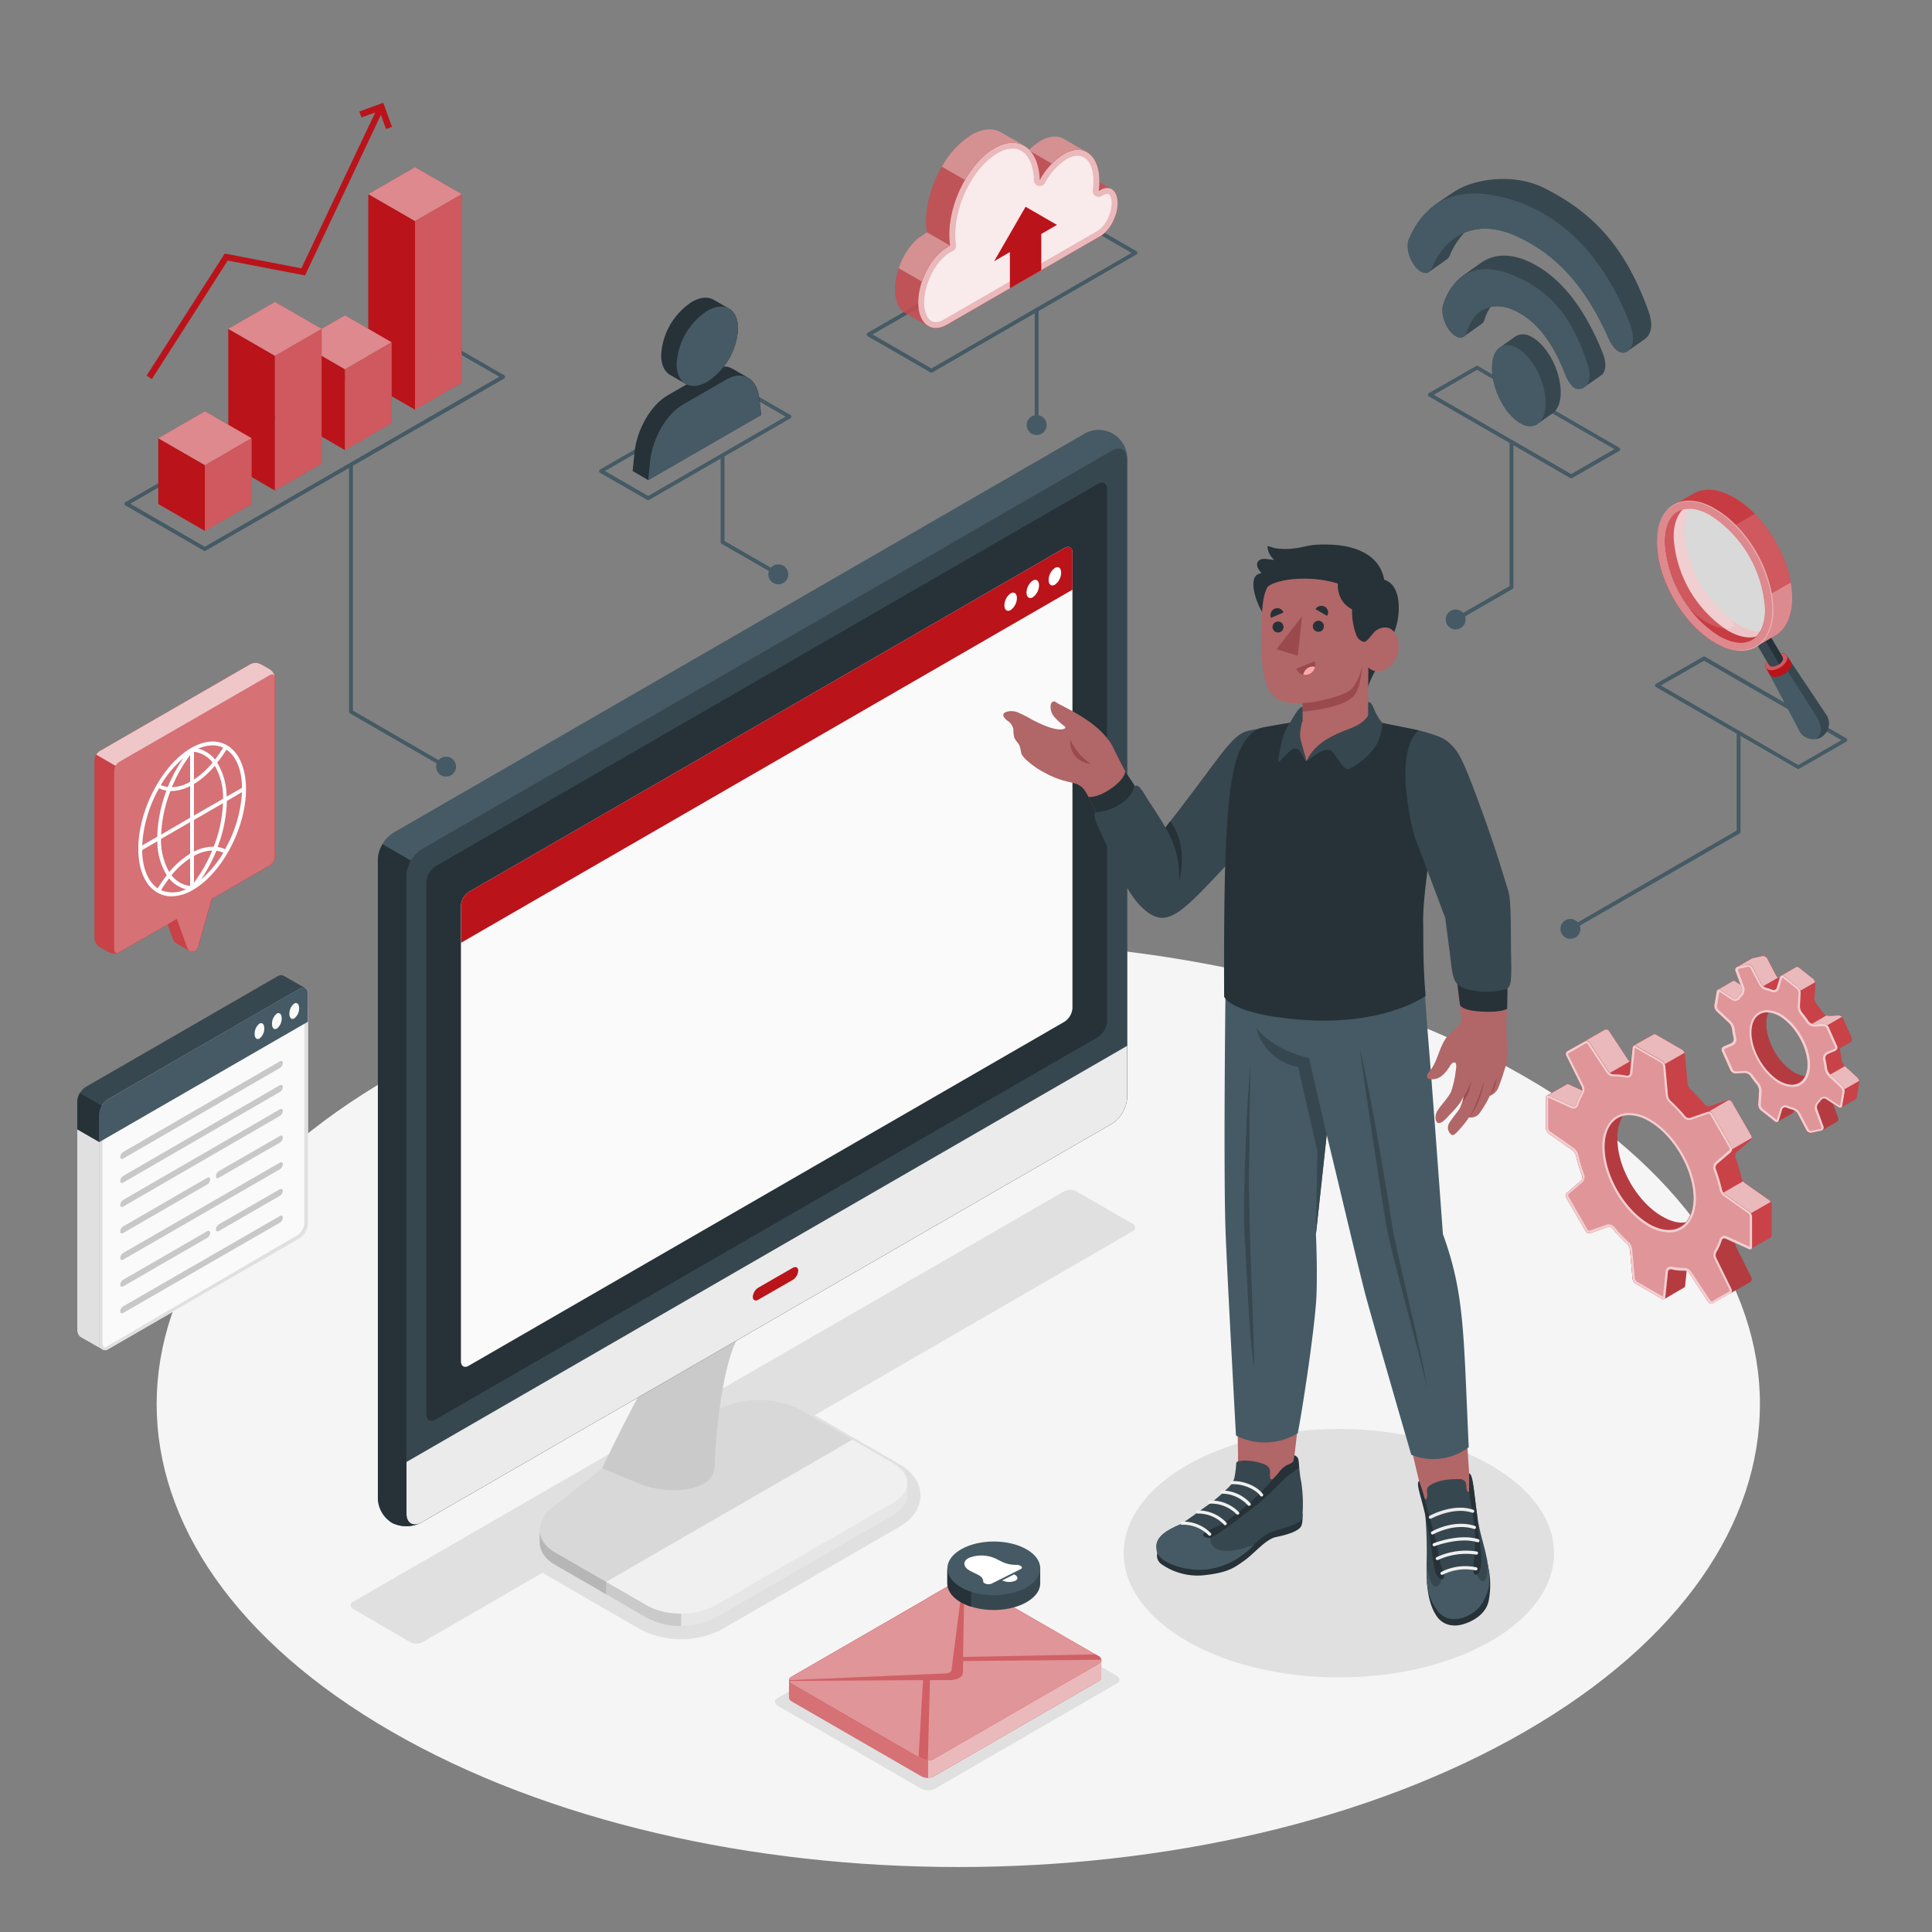
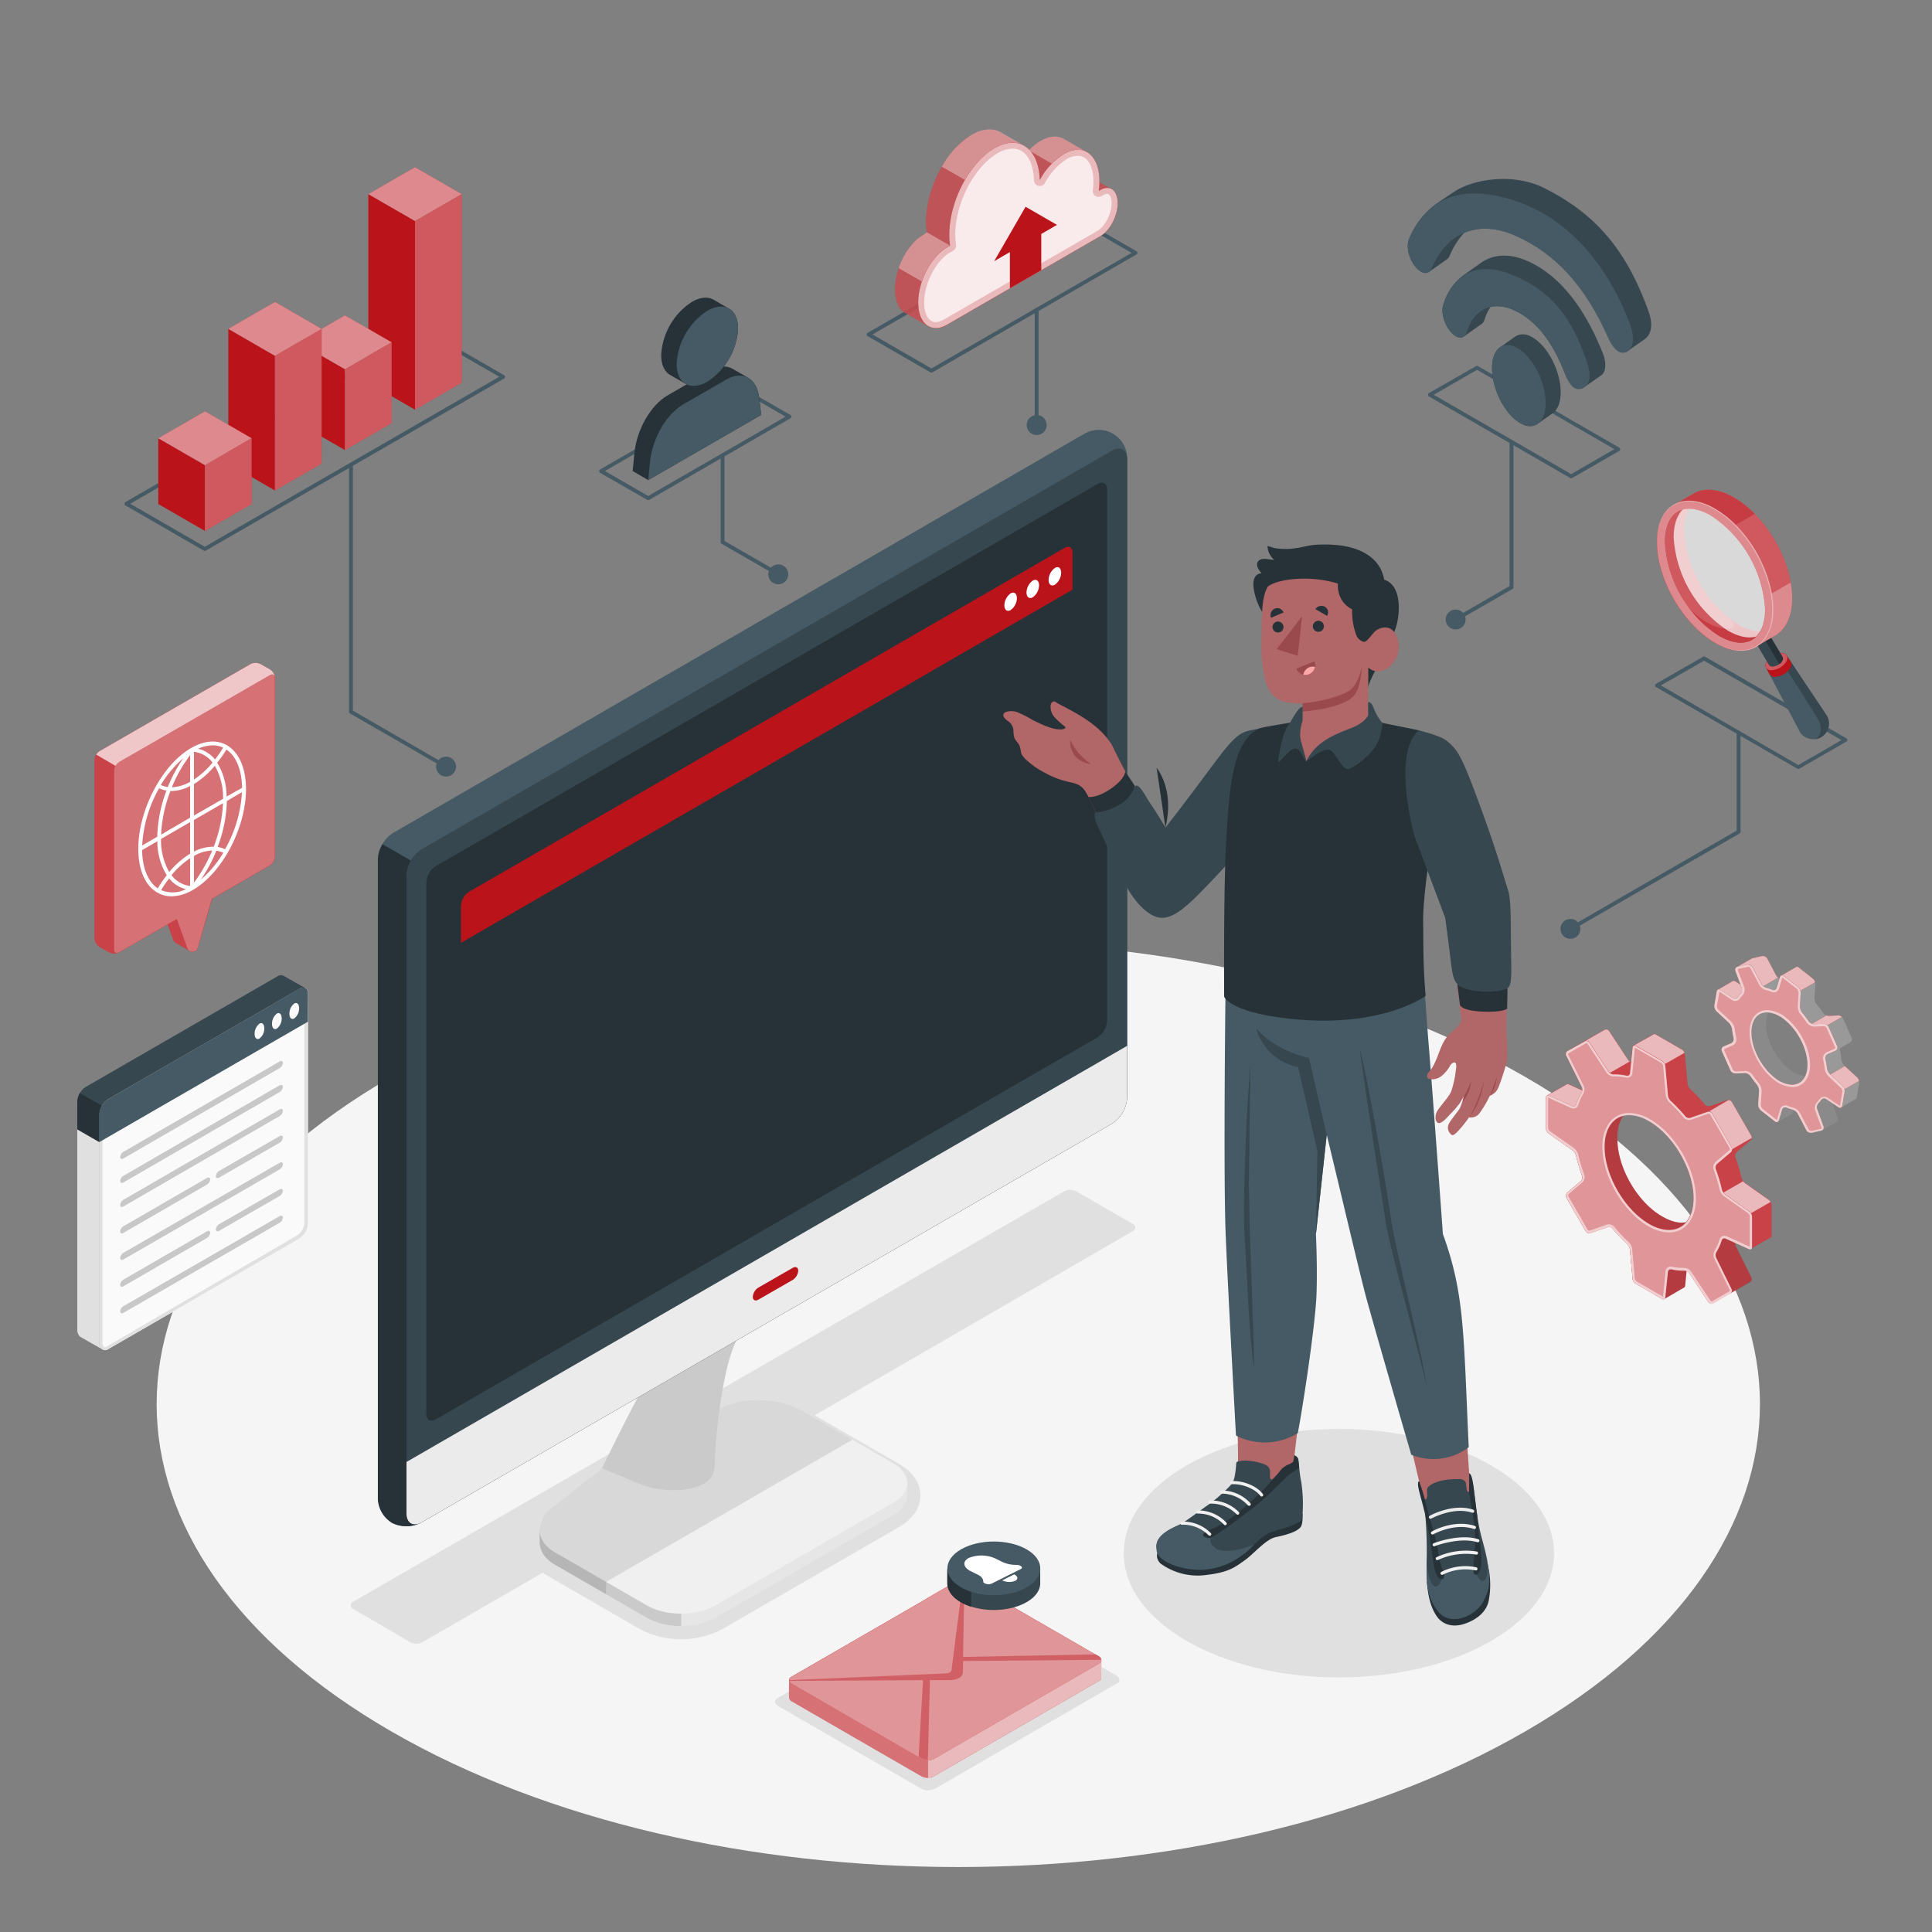
<svg xmlns="http://www.w3.org/2000/svg" viewBox="0 0 500 500">
  <rect x="0" y="0" width="500" height="500" fill="#808080" stroke="none" />
  <g id="freepik--Floor--inject-113">
    <path id="freepik--floor--inject-113" d="M101.29,448.1c-81-46.78-81-122.62,0-169.41s212.39-46.78,293.42,0,81,122.63,0,169.41S182.31,494.88,101.29,448.1Z" style="fill:#f5f5f5" />
  </g>
  <g id="freepik--Shadows--inject-113">
    <ellipse id="freepik--Shadow--inject-113" cx="346.5" cy="401.96" rx="55.68" ry="32.15" style="fill:#e0e0e0" />
    <path id="freepik--shadow--inject-113" d="M201.19,439.49l47.31-27.31a3.92,3.92,0,0,1,3.52.14l36.87,21.29c1,.6,1.15,1.51.25,2L241.83,463a3.92,3.92,0,0,1-3.52-.15l-36.87-21.29C200.4,440.92,200.29,440,201.19,439.49Z" style="fill:#e0e0e0" />
    <path id="freepik--shadow--inject-113" d="M293.21,316.78l-14.66-8.46a3.48,3.48,0,0,0-3.17,0l-184,106.22a1,1,0,0,0,0,1.84l14.8,8.61a3.45,3.45,0,0,0,3.16,0l31.14-18a14.8,14.8,0,0,0,1.37.91l23.85,13.77a23,23,0,0,0,21.13,0l46-26.57c3.42-2,5.38-4.91,5.38-8.07s-2-6.1-5.38-8.07l-22-12.69,82.34-47.65A1,1,0,0,0,293.21,316.78Z" style="fill:#e0e0e0" />
  </g>
  <g id="freepik--Device--inject-113">
    <g id="freepik--device--inject-113">
      <g id="freepik--Monitor--inject-113">
        <path d="M231.15,378.69l-23.84-13.76c-4.9-2.83-13.14-3.47-18.42-1.44l-14.15,5.44a81.2,81.2,0,0,0-17.59,10l-14.4,11.34a7.19,7.19,0,0,0-3.09,5.55c0,.54,0,2.73,0,3.29,0,2.19,1.33,4.32,3.91,5.81l23.84,13.76c4.9,2.83,12.83,2.83,17.73,0l46-26.56c2.46-1.42,3.67-3.28,3.66-5.14v-3.18C234.81,382,233.6,380.11,231.15,378.69Z" style="fill:#e6e6e6" />
        <path d="M139.66,399.12c0,2.19,1.33,4.32,3.91,5.81l23.84,13.76a18.18,18.18,0,0,0,8.87,2.12v-3.4l-36.63-21.14C139.65,397.11,139.65,398.66,139.66,399.12Z" style="fill:#e0e0e0" />
        <path d="M139.66,399.12c0,2.19,1.33,4.32,3.91,5.81l23.84,13.76a18.18,18.18,0,0,0,8.87,2.12v-3.4l-36.63-21.14C139.65,397.11,139.65,398.66,139.66,399.12Z" style="opacity:0.1" />
        <path d="M188.89,363.49l-14.15,5.44a81.2,81.2,0,0,0-17.59,10l-14.4,11.34c-4.44,3.49-4.07,8.62.82,11.45l23.84,13.76c4.9,2.83,12.83,2.83,17.73,0l46-26.56c4.89-2.83,4.89-7.41,0-10.24l-23.84-13.76C202.41,362.1,194.17,361.46,188.89,363.49Z" style="fill:#f0f0f0" />
        <path d="M207.31,364.93c-4.9-2.83-13.14-3.47-18.42-1.44l-14.15,5.44a81.2,81.2,0,0,0-17.59,10l-14.4,11.34a7.19,7.19,0,0,0-3.09,5.55c0,.54,0,2.73,0,3.29,0,2.19,1.33,4.32,3.91,5.81l13.28,7.66v-3.18L220.6,372.6Z" style="opacity:0.1" />
        <path d="M185,379.4c0-7,2.21-29.16,6.82-34.34L177,343.43c-7.26,7.67-16,26-21.21,36.56,0,0,4.33,1.77,9.68,4s12.78,2.21,16.61,0a5.16,5.16,0,0,0,2.86-4.56Z" style="fill:#e0e0e0" />
        <path d="M185,379.4c0-7,2.21-29.16,6.82-34.34L177,343.43c-7.26,7.67-16,26-21.21,36.56,0,0,4.33,1.77,9.68,4s12.78,2.21,16.61,0a5.16,5.16,0,0,0,2.86-4.56Z" style="opacity:0.1" />
        <path d="M182.21,345.56c2.86,1.18,6.85,1.18,8.9,0s2-3.49,0-5.15l-3.71-3a42.64,42.64,0,0,0-10.38,6S179.34,344.37,182.21,345.56Z" style="fill:#e0e0e0" />
        <path d="M101.47,394.14a8.44,8.44,0,0,0,7.61-.14l178.7-103.19A8.65,8.65,0,0,0,291.7,284V118.89a7.37,7.37,0,0,0-11.28-6.51L101.72,215.56a8.67,8.67,0,0,0-3.92,6.8V387.48A8.41,8.41,0,0,0,101.47,394.14Z" style="fill:#455a64" />
        <path d="M109.08,394l178.7-103.19a8.66,8.66,0,0,0,3.93-6.8V118.89c0-2.5-1.76-3.52-3.93-2.27L109.08,219.81a8.68,8.68,0,0,0-3.92,6.79V391.73C105.16,394.23,106.91,395.25,109.08,394Z" style="fill:#37474f" />
        <path d="M105.16,378.38v13.35c0,2.5,1.75,3.52,3.92,2.27l178.7-103.19a8.66,8.66,0,0,0,3.93-6.8V270.66Z" style="fill:#ebebeb" />
        <path d="M110.34,366V228.35a5.35,5.35,0,0,1,2.41-4.18L284.1,125.24c1.33-.77,2.41-.15,2.41,1.39V264.24a5.34,5.34,0,0,1-2.41,4.18L112.76,367.35C111.42,368.12,110.34,367.5,110.34,366Z" style="fill:#263238" />
        <path d="M99,218.48l7.36,4.24a8.31,8.31,0,0,0-1.16,3.88V391.73c0,2.28,1.54,3.56,3.92,2.27a8.35,8.35,0,0,1-7.61.14A7.55,7.55,0,0,1,97.79,388V222.36A8.2,8.2,0,0,1,99,218.48Z" style="fill:#263238" />
        <path d="M196.27,333.23l8.87-5.1c.8-.45,1.44-.13,1.44.73a3.08,3.08,0,0,1-1.44,2.39l-8.87,5.1c-.8.46-1.44.13-1.44-.73A3.08,3.08,0,0,1,196.27,333.23Z" style="fill:#BA131A" />
      </g>
      <g id="freepik--Window--inject-113">
-         <path d="M119.29,352.27V234.4a4.56,4.56,0,0,1,2.06-3.58l154.13-89c1.15-.66,2.07-.12,2.07,1.19V260.85a4.57,4.57,0,0,1-2.07,3.58l-154.14,89C120.22,354.13,119.29,353.59,119.29,352.27Z" style="fill:#fafafa" />
        <path d="M277.56,152.61V143c0-1.31-.92-1.85-2.07-1.19l-154.13,89a4.56,4.56,0,0,0-2.06,3.58V244Z" style="fill:#BA131A" />
        <path d="M261.56,153.56a3.88,3.88,0,0,0-1.62,3.1c0,1.19.72,1.74,1.62,1.22a3.88,3.88,0,0,0,1.61-3.09C263.17,153.6,262.45,153.05,261.56,153.56Zm5.72-3.3a3.88,3.88,0,0,0-1.62,3.09c0,1.19.73,1.74,1.62,1.22a3.85,3.85,0,0,0,1.62-3.09C268.9,150.29,268.18,149.74,267.28,150.26ZM273,147a3.89,3.89,0,0,0-1.62,3.09c0,1.2.73,1.74,1.62,1.23a3.89,3.89,0,0,0,1.62-3.09C274.63,147,273.9,146.44,273,147Z" style="fill:#fff" />
      </g>
    </g>
  </g>
  <g id="freepik--Character--inject-113">
    <g id="freepik--character--inject-113">
      <g id="freepik--Bottom--inject-113">
        <path d="M319.66,356.65c.49,10,1.18,23.47.38,26.63-.13.54,5.15,3.06,8.86,2.36s4.68-2,4.67-2.4c0-1.35,1.12-3.88,1.28-5.23,1-8.65,1.81-15.54,2.75-21.62Z" style="fill:#b16668" />
        <path d="M378.93,361.41l-17-1.19c1.9,8.44,3.9,17.2,5.34,23.12a32.85,32.85,0,0,0,1.6,5.22c.87,3.81,10.07,4.14,11.82-2l-.47-5.21C379.91,376.55,379.36,368.58,378.93,361.41Z" style="fill:#b16668" />
        <path d="M299.46,402.07a2.77,2.77,0,0,0,.94,2.6,16.29,16.29,0,0,0,11.79,2.93c5.84-.69,7.38-2,9.83-3.71s5.53-5.54,8.17-6.09c2.46-.51,5.38-1.29,6.4-2.58.67-.84.51-3.47.51-3.47Z" style="fill:#263238" />
        <path d="M335,376.87a1,1,0,0,1,1,.79c.17.91.35,4.12.72,5.62a37.26,37.26,0,0,1,.29,9.6c-.34,1.69-5.42,2.69-8,3.62s-4.74,3.76-7.41,5.88a18.17,18.17,0,0,1-10.81,3.77c-4.5-.07-9.55-1.54-10.69-3.59-1.41-2.54-1.6-5,5.1-7.94,1.27-.56,5.77-4,7.24-5a35.71,35.71,0,0,0,4.36-3.6,23,23,0,0,0,1.72-1.7,5.53,5.53,0,0,0,.94-1.84,24.64,24.64,0,0,0,.47-3.75.58.58,0,0,1,.13-.32.62.62,0,0,1,.29-.18,8,8,0,0,1,3.27-.13,13.41,13.41,0,0,1,3.29.75,2.74,2.74,0,0,1,1.5,1,2.24,2.24,0,0,1,.28,1.22,10.55,10.55,0,0,0,0,1.26.69.69,0,0,0,.17.42c.22.23.58.05.78-.12a18.27,18.27,0,0,0,1.82-2.1c.32-.38,1.73-.61,2.13-.91a15.33,15.33,0,0,0,1.14-1.28C335.16,377.9,335,377.39,335,376.87Z" style="fill:#37474f" />
        <path d="M321.59,402.38a16.3,16.3,0,0,0,3-2.65h0s-7,3-10.11.89c-2-1.39-1-3-1-3.57s-5-2.84-6.94-3.09h0a14.51,14.51,0,0,1-1.31.66c-6.19,2.54-6.37,4.9-5.73,7.45,1.14,2.05,5.43,4.16,11.24,4.21A18.66,18.66,0,0,0,321.59,402.38Z" style="fill:#455a64" />
        <path d="M314,395.51c-4.17,1.59-2.4,2.36-1.24,2.54s7.26-4.59,11.55-7.85c4.47-3.41,7.75-7.36,9.42-8.61.62-.46,1.9-1.25,2.49-1.79-.1-.89-.18-1.71-.26-2.14a1.55,1.55,0,0,0-1-1.05l-.26,1.68a5,5,0,0,1-1.43.79,5.46,5.46,0,0,0-1.84,1.4,18.27,18.27,0,0,1-1.82,2.1C326,387.05,318.17,393.92,314,395.51Z" style="fill:#263238" />
        <path d="M313.07,397.45a.43.43,0,0,0,.26-.09.4.4,0,0,0,.06-.56,10,10,0,0,0-7.57-3,.4.4,0,1,0,.08.8,9.23,9.23,0,0,1,6.85,2.7A.41.41,0,0,0,313.07,397.45Z" style="fill:#f0f0f0" />
        <path d="M317.07,394.72a.42.42,0,0,0,.26-.08.4.4,0,0,0,.07-.57,10,10,0,0,0-7.49-3.17.41.41,0,0,0-.38.44.41.41,0,0,0,.44.37,9.21,9.21,0,0,1,6.78,2.85A.42.42,0,0,0,317.07,394.72Z" style="fill:#f0f0f0" />
        <path d="M320.3,392a.39.39,0,0,0,.26-.09.4.4,0,0,0,.07-.57,10,10,0,0,0-7.57-3,.41.41,0,0,0-.37.44.4.4,0,0,0,.45.36,9.27,9.27,0,0,1,6.85,2.71A.46.46,0,0,0,320.3,392Z" style="fill:#f0f0f0" />
        <path d="M323.28,389.7a.42.42,0,0,0,.26-.08.4.4,0,0,0,.09-.56,10,10,0,0,0-7.43-3.31.4.4,0,1,0,0,.8,9.25,9.25,0,0,1,6.73,3A.42.42,0,0,0,323.28,389.7Z" style="fill:#f0f0f0" />
        <path d="M326.48,387.3a.42.42,0,0,0,.26-.08.39.39,0,0,0,.09-.56c-1.51-2.06-5.08-3.53-8.14-3.35a.4.4,0,0,0-.38.43.41.41,0,0,0,.43.38c2.76-.17,6.09,1.19,7.43,3A.39.39,0,0,0,326.48,387.3Z" style="fill:#f0f0f0" />
        <path d="M369.27,409.38c.34,3.94,1,6.55,2.5,8.82s4.13,2.94,6.79,2.18,6-2.66,6.71-6.09a21.75,21.75,0,0,0-.26-9.41Z" style="fill:#263238" />
        <path d="M380.21,381.35c.94.28,1.32,5.68,2.11,11,.84,5.68,1.89,7.37,2.63,12,.85,5.32.52,7.11-1.25,10.39s-8.31,6.63-11.7,2.1c-2.76-3.69-2.88-7.27-2.79-12.6a111.12,111.12,0,0,0-.39-12.69c-.33-4-2.5-7.73-1.56-8.2a15.12,15.12,0,0,0,.75,3,5.2,5.2,0,0,0,.61,1.46c.54.73.76-.49.75-.95,0-.79-.3-1.41.29-2.09a4.85,4.85,0,0,1,1.63-1,10.7,10.7,0,0,1,2-.63,21.58,21.58,0,0,1,4.25-.35,2,2,0,0,1,1.66.64,1.05,1.05,0,0,1,.17.41c.12.52.08,1.06.2,1.58,0,.15.1.52.25.61s.37,0,.37-.07S380.34,382.28,380.21,381.35Z" style="fill:#37474f" />
        <path d="M384.68,402.52c.12.77.79,5.56-.57,6.51s-2.41-2.94-2.41-2.94-3.55-1-8.62,1.41c.29.82-.42,3.56-1.85,3s-2-5.77-2-5.84c-.07,5.11.11,8.55,2.79,12.14,3.39,4.53,9.92,1.18,11.7-2.1s2.1-5.07,1.25-10.39C384.87,403.81,384.78,403,384.68,402.52Z" style="fill:#455a64" />
        <path d="M381.31,406.44c.07,1.93,1.78,1.22,2-1.5.28-4.08-.84-7.93-1-12.62-.79-5.29-1-10.91-2.11-11,.06.93,0,4.59,0,4.59.46,4,1.63,8.58,1.59,12.69C381.73,402.24,381.23,404.51,381.31,406.44Z" style="fill:#263238" />
        <path d="M373.68,407.43c-.42-1.89-1.05-2.41-1.53-6s-2.64-9.95-3.51-13.82a44.26,44.26,0,0,0-1.38-4.28c-.68.35,0,2.57.65,5s1,3.86,1.43,6.16c1.07,4.56,1.35,9.43,2.05,12.06S374.09,409.31,373.68,407.43Z" style="fill:#263238" />
        <path d="M373.24,407.53a.3.3,0,0,0,.15,0,13.09,13.09,0,0,1,8.48-1.12.4.4,0,0,0,.49-.3.4.4,0,0,0-.3-.49,13.62,13.62,0,0,0-9.07,1.2.41.41,0,0,0,.25.76Z" style="fill:#f0f0f0" />
        <path d="M372,403.73a.37.37,0,0,0,.14,0,17.3,17.3,0,0,1,9.89-1.4.42.42,0,0,0,.48-.32.41.41,0,0,0-.32-.48A17.91,17.91,0,0,0,371.78,403a.42.42,0,0,0-.18.56A.42.42,0,0,0,372,403.73Z" style="fill:#f0f0f0" />
        <path d="M382.52,399.14a.41.41,0,0,0,.07-.8c-5-1.53-11.43,1-11.64,1.08a.42.42,0,0,0-.15.56.41.41,0,0,0,.55.15s6.35-2.44,11-1A.33.33,0,0,0,382.52,399.14Z" style="fill:#f0f0f0" />
        <path d="M381.63,395.71a.4.4,0,0,0,.33-.28.41.41,0,0,0-.26-.52c-5.5-1.79-11,1.35-11.19,1.47a.4.4,0,0,0-.12.56.41.41,0,0,0,.56.13s5.38-3.05,10.5-1.38A.37.37,0,0,0,381.63,395.71Z" style="fill:#f0f0f0" />
        <path d="M381.17,391.51a.42.42,0,0,0,.34-.28.41.41,0,0,0-.26-.52c-5.15-1.76-11.05,1.46-11.26,1.58a.43.43,0,0,0-.14.57.42.42,0,0,0,.57.13c.05,0,5.78-3.14,10.57-1.5A.37.37,0,0,0,381.17,391.51Z" style="fill:#ebebeb" />
        <path d="M343.35,293.71l-2.79,25.72s.41,8.21.15,15.58-3.34,28-4.84,35.89a16.32,16.32,0,0,1-16,.61s-2.36-42.86-2.71-53.22c-.47-13.76-.16-52.4.1-68.81l51-.56s.45,8.81,1.53,22,3.63,48.45,3.63,48.45c5.68,15.6,5.31,25.9,6.69,55.17a15.19,15.19,0,0,1-14.88,1.94s-8.33-28.64-11.55-40.27c-1.54-5.54-7.17-29.67-10.31-42.47" style="fill:#455a64" />
        <path d="M323.63,275l-.3,20.16c.09,3.22-.22,10.28-.09,13.49s.05,5.36.21,9.76,1.05,29.26,1.16,35.71c-1.36-7.08-2.05-28.28-2.61-35.91-.2-6.91.08-13.71.41-23.08S323.18,281.4,323.63,275Z" style="fill:#37474f" />
        <path d="M351.86,271.14c2.67,10.52,7.2,37.72,8.25,45s8.41,35.94,9.22,43.28c-1.39-7.26-9.58-35.74-10.7-43.07S353.62,284.47,351.86,271.14Z" style="fill:#37474f" />
        <path d="M338.76,273.79l4.59,19.92-2.79,25.72.38-21.51-5-21.78a13.89,13.89,0,0,1-10.84-10.09C330,272.1,338.76,273.79,338.76,273.79Z" style="fill:#37474f" />
      </g>
      <g id="freepik--Top--inject-113">
        <path d="M318.73,192.6c-3.85,4.65-8,10.54-11.48,14.92l-5.75,7.22c-2.36-4.38-7.57-10.53-9.62-14s-3.82-7.49-4.21-8.09c-2.62-4.18-6.88-6.87-11.13-9.14-.73-.4-1.47-.78-2.2-1.16a8.24,8.24,0,0,1-1-.58c-.31-.21-.58-.39-1-.09a1.43,1.43,0,0,0-.44.89A4.06,4.06,0,0,0,273,185.7a19.61,19.61,0,0,0,2.49,2.24c.66.56-.29.78-.76.82-2.28.18-5.53-1.46-7.55-2.46a29.27,29.27,0,0,0-3.94-2,4.49,4.49,0,0,0-2.71-.1c-.6.18-1.08.55-.78,1.27a3.17,3.17,0,0,0,1,1.06,3.34,3.34,0,0,1,1.52,2.3,8.17,8.17,0,0,0,.21,2c.28.8,1,1.36,1.37,2.13a17.8,17.8,0,0,1,.48,2.11A6.4,6.4,0,0,0,266,197a20.43,20.43,0,0,0,4.42,3,22.48,22.48,0,0,0,5.69,2.24c1.44.39,3.46.46,4.77,2.56s3.22,6.27,5.95,13.35c2.38,6.16,5.62,13.4,10.42,17.45s10.05-1.88,12.92-5c1.93-2.08,13.45-14.23,13.45-14.23,2.85-11.72,3.17-19.4,2-27.16C325.58,189.21,322.09,188.56,318.73,192.6Z" style="fill:#b16668" />
        <path d="M277,191.48a14.83,14.83,0,0,0,5.35,6.23,6.14,6.14,0,0,1-3.87-1.79A5.73,5.73,0,0,1,277,191.48Z" style="fill:#9a4a4d" />
        <path d="M301.5,214.74a29.3,29.3,0,0,1,2.71,13.62c1.57-6.51.91-11.56-1.14-15.58Z" style="fill:#9a4a4d" />
        <path d="M325.87,188.58c-4.39.86-5.18.17-12,9.42s-12.24,16.17-12.24,16.17-2.22-3.79-3.92-6.22c-1.36-1.95-2.93-5.52-4-4.45-3,5.33-10.08,6.75-10.08,6.75s-1.06.05.42,3.43c1.08,2.47,3.68,7.81,6.47,13.78s6.43,9.27,9.05,9.92,5.33-.8,9.55-4.87,14.94-15.82,14.94-15.82S329.83,194.44,325.87,188.58Z" style="fill:#37474f" />
-         <path d="M301.61,214.17A24.39,24.39,0,0,1,305.17,228c1.74-7,0-12.42-2.29-15.51Z" style="fill:#263238" />
+         <path d="M301.61,214.17c1.74-7,0-12.42-2.29-15.51Z" style="fill:#263238" />
        <path d="M293.7,203.39l-2.48-3.75s0,1.9-3.7,4.45-5.81,2.15-5.81,2.15l1.91,4a12.79,12.79,0,0,0,5.85-1.88A8.46,8.46,0,0,0,293.7,203.39Z" style="fill:#263238" />
        <path d="M367.17,189c-3.39-.73-7-1.38-13.15-2.71l0-.52-.46.43-1.86-.39-14.67.72-.58.09c.07-.3.12-.49.12-.49l.11-.75a14.82,14.82,0,0,0-1.33,1.42c-3,.48-9.06,1.46-9.52,1.74-6.55,3.17-7.72,14.12-8.53,29.84-.67,12.84-.49,39.56-.49,39.56s1.5,4.37,19,5.9c22.28,1.94,33.14-6.11,33.14-6.11-.7-7.87-.56-13.63-.64-19.17-.09-5.81,1.69-17.76,2.31-21A46.7,46.7,0,0,0,367.17,189Z" style="fill:#263238" />
        <path d="M327,158.9l-.1-.14a13.31,13.31,0,0,1-1.4-2.7c-.8-1.85-2.5-7.44,1-7.71-.76-.82-1.87-2.46-.59-3.36,1.05-.74,2.65-.08,3.84-.11a5.37,5.37,0,0,1-1.26-1.65,4.26,4.26,0,0,1-.44-1.92c.64.13,1.23.4,1.86.54a16.77,16.77,0,0,0,4.85.09c1.81-.14,3.54-.76,5.35-.92a34.13,34.13,0,0,1,5.35,0c5.91.42,11.71,2.92,12.76,9,4.74,1.46,4.14,9.26,2.92,12.69-2.46,7-7.23,13-7.34,16.58l-1.49-1.11-7.47-5.62-9.67-7.25L331,162.16A20.2,20.2,0,0,1,327,158.9Z" style="fill:#263238" />
        <path d="M327.42,175.92c.9,3.38,2.68,5.36,5.79,5.88a22.94,22.94,0,0,0,3.92.24l-.07,4.53c-2.16,3,0,9.08,1,10.47h0c3.89-5.54,13.29-6.58,16-10.44l.06-13.87s1.89,2.18,5.05.16a6.87,6.87,0,0,0,2.21-8.39c-1.53-3.3-4.67-2-5.64-1s-2.1,2.86-2.9,2.59a2.91,2.91,0,0,1-1.92-2,17.51,17.51,0,0,1-1-6.39,7.06,7.06,0,0,1-2.2-1.75,7.17,7.17,0,0,1-1.47-4.91c-6.72-2.17-15.32-1.38-18.14.76-1.64,2.83-1.52,7.23-1.65,13.23A41.28,41.28,0,0,0,327.42,175.92Z" style="fill:#b16668" />
        <path d="M337.13,182c3.45-.17,10.85-1.84,12.71-3.75s2.69-5.84,2.69-5.84-.32,5-1.77,7.16-5.07,3.11-7.26,3.63-6.41,1-6.41,1Z" style="fill:#9a4a4d" />
        <path d="M339.76,162.12a1.43,1.43,0,1,0,1.45-1.47A1.47,1.47,0,0,0,339.76,162.12Z" style="fill:#263238" />
        <path d="M328.94,159.89l3.23-1.37a1.69,1.69,0,0,0-2.25-1A1.83,1.83,0,0,0,328.94,159.89Z" style="fill:#263238" />
        <path d="M340.44,157.64l3,1.75a1.68,1.68,0,0,0-.58-2.37A1.84,1.84,0,0,0,340.44,157.64Z" style="fill:#263238" />
        <path d="M329.33,162.27a1.42,1.42,0,1,0,2.84,0,1.42,1.42,0,1,0-2.84,0Z" style="fill:#263238" />
        <polygon points="336.98 159.49 335.86 169.72 330.38 168.01 336.98 159.49" style="fill:#9a4a4d" />
        <path d="M340.2,171.16a2.55,2.55,0,1,1-4.74,1.89Z" style="fill:#9a4a4d" />
        <path d="M339.78,172.52a2.49,2.49,0,0,0-2.48,2.08,2.6,2.6,0,0,0,1.48-.12,2.56,2.56,0,0,0,1.55-1.88A3.31,3.31,0,0,0,339.78,172.52Z" style="fill:#ffa8a7" />
        <path d="M338.08,197c1.71-1,5.27-4.42,6.92-2.27s2.84,4.63,4.07,4.28,5.81-3.44,7.39-6.72a13.39,13.39,0,0,0,1.29-5.19,13.69,13.69,0,0,1-1.73-2.66c-.68-1.38-.88-2.68-1.95-2.77v3.48s-.91,2-4.53,3.33C344.69,190.34,340.33,192.29,338.08,197Z" style="fill:#37474f" />
        <path d="M338.08,197c-1-.93-1.53-3.68-3.19-3.23s-4.05,4.2-4.09,3.31,1.09-7.16,2.37-9,2.82-5.21,3.94-5.13l0,3.59a11.87,11.87,0,0,0-.64,4C336.64,192.1,337.89,195.59,338.08,197Z" style="fill:#37474f" />
        <g id="freepik--Arm--inject-113">
          <g id="freepik--arm--inject-113">
            <path d="M370,277.22a3.21,3.21,0,0,0-.61.86.89.89,0,0,0,.17,1,1.18,1.18,0,0,0,.46.19,3.9,3.9,0,0,0,3.07-.82,8.72,8.72,0,0,0,2.1-2.5,2.24,2.24,0,0,1,.72-.83c1.42-.81.87,1.7.8,2.28a25.41,25.41,0,0,1-1.08,4.86c-.29,1.23-3.09,4.19-3.71,5.35s-.5,2.45.09,2.92,1.69-.36,3-1.87a30.21,30.21,0,0,0,2.8-3.17c.49-.85,1-1.7,1-1.7a17.54,17.54,0,0,1-1,3c-.47.85-2.32,3-2.87,4.08a2.26,2.26,0,0,0,.41,2.53c.38.37.61.94,2.38-1.11a31.67,31.67,0,0,0,2.45-3.11,2.83,2.83,0,0,0,2.72-1.08,28.36,28.36,0,0,0,2.66-4.5,3.89,3.89,0,0,0,2.23-2.15c.66-1.64,1.5-4.25,2.1-6.35s-.17-7.29,0-10.92c0-1.12.29-13.68.29-21.49,0-5.83.17-9.4-.72-12.35-2.11-7-2.87-9.15-6.11-18.77-2.09-6.21-3.75-10.65-5.06-13.61-2-4.56-4.25-6.71-11.13-8.71-3,3.67-4.22,12.68-.95,26.4,3.73,7.67,8.73,22,8.73,22s3.16,25.06,3.18,25.59a2.9,2.9,0,0,1-1,2.58c-.74.74-1.61,1.35-2.31,2.13-2.31,2.54-2.57,6.42-4.68,9.11Z" style="fill:#b16668" />
            <path d="M380.29,289.16a18.47,18.47,0,0,0,2.43-4.42,22.82,22.82,0,0,0,1.34-4.85c-.51,1.6-1,3.19-1.65,4.73A37.38,37.38,0,0,1,380.29,289.16Z" style="fill:#9a4a4d" />
            <path d="M385.67,283.58a9.16,9.16,0,0,0,1.14-2.25,11.49,11.49,0,0,0,.58-2.45c-.35.77-.61,1.56-.9,2.34Z" style="fill:#9a4a4d" />
            <path d="M378.88,283.78a22.62,22.62,0,0,0,1.82-4,9.18,9.18,0,0,1-2.19,5.37Z" style="fill:#9a4a4d" />
          </g>
          <path d="M377.17,254.72l.66,5.34s.24,1.46,5.61,1.74,6.61-.75,6.61-.75l.09-5.2Z" style="fill:#263238" />
          <path d="M367.17,189c6,1.64,6.84,2.12,8.83,4.18s3.54,5.78,7.63,17,5.95,18.13,6.73,20.46.62,10.55.69,15.5.36,8.87-.91,9.64c-3.32,1.54-11.15,1-13-1.13-1.34-1.38-1.37-3.71-2.11-9.4s-1-7.69-1-7.69L366,216.2S360.16,195.07,367.17,189Z" style="fill:#37474f" />
        </g>
      </g>
    </g>
  </g>
  <g id="freepik--Chart--inject-113">
    <g id="freepik--chart--inject-113">
      <path d="M53,142.58a.43.43,0,0,1-.25-.07l-20.28-11.7a.5.5,0,0,1-.25-.44.48.48,0,0,1,.25-.43l77.18-44.56a.5.5,0,0,1,.5,0l20.31,11.73a.49.49,0,0,1,0,.86L53.24,142.51A.47.47,0,0,1,53,142.58ZM33.71,130.37,53,141.5l76.21-44L109.89,86.39Z" style="fill:#455a64" />
      <path d="M115.44,198.9a.43.43,0,0,1-.25-.07l-24.61-14.2a.5.5,0,0,1-.25-.43V120.55a.5.5,0,0,1,.5-.5.5.5,0,0,1,.5.5v63.36L115.69,198a.5.5,0,0,1-.25.93Z" style="fill:#455a64" />
      <circle cx="115.44" cy="198.4" r="2.58" style="fill:#455a64" />
      <polygon points="95.32 99.05 107.4 106.03 107.4 57.2 95.32 50.23 95.32 99.05" style="fill:#BA131A" />
      <polygon points="119.48 50.23 107.4 57.2 107.4 106.03 119.48 99.05 119.48 50.23" style="fill:#BA131A" />
      <polygon points="119.48 50.23 107.4 57.2 107.4 106.03 119.48 99.05 119.48 50.23" style="fill:#fff;opacity:0.3" />
      <polygon points="107.4 43.26 119.48 50.23 107.4 57.2 95.32 50.23 107.4 43.26" style="fill:#BA131A" />
      <polygon points="107.4 43.26 119.48 50.23 107.4 57.2 95.32 50.23 107.4 43.26" style="fill:#fff;opacity:0.5" />
      <polygon points="77.2 109.51 89.28 116.49 89.28 95.56 77.2 88.59 77.2 109.51" style="fill:#BA131A" />
      <polygon points="101.36 88.59 89.28 95.56 89.28 116.49 101.36 109.51 101.36 88.59" style="fill:#BA131A" />
      <polygon points="101.36 88.59 89.28 95.56 89.28 116.49 101.36 109.51 101.36 88.59" style="fill:#fff;opacity:0.3" />
      <polygon points="89.28 81.61 101.36 88.59 89.28 95.56 77.2 88.59 89.28 81.61" style="fill:#BA131A" />
      <polygon points="89.28 81.61 101.36 88.59 89.28 95.56 77.2 88.59 89.28 81.61" style="fill:#fff;opacity:0.5" />
      <polygon points="59.08 119.97 71.16 126.95 71.16 92.08 59.08 85.1 59.08 119.97" style="fill:#BA131A" />
      <polygon points="83.24 85.1 71.16 92.08 71.16 126.95 83.24 119.97 83.24 85.1" style="fill:#BA131A" />
      <polygon points="83.24 85.1 71.16 92.08 71.16 126.95 83.24 119.97 83.24 85.1" style="fill:#fff;opacity:0.3" />
      <polygon points="71.16 78.13 83.24 85.1 71.16 92.08 59.08 85.1 71.16 78.13" style="fill:#BA131A" />
      <polygon points="71.16 78.13 83.24 85.1 71.16 92.08 59.08 85.1 71.16 78.13" style="fill:#fff;opacity:0.5" />
      <polygon points="40.96 130.44 53.04 137.41 53.04 120.38 40.96 113.41 40.96 130.44" style="fill:#BA131A" />
      <polygon points="65.12 113.41 53.04 120.38 53.04 137.41 65.12 130.44 65.12 113.41" style="fill:#BA131A" />
      <polygon points="65.12 113.41 53.04 120.38 53.04 137.41 65.12 130.44 65.12 113.41" style="fill:#fff;opacity:0.3" />
      <polygon points="53.04 106.44 65.12 113.41 53.04 120.38 40.96 113.41 53.04 106.44" style="fill:#BA131A" />
      <polygon points="53.04 106.44 65.12 113.41 53.04 120.38 40.96 113.41 53.04 106.44" style="fill:#fff;opacity:0.5" />
-       <path d="M99.19,26.6,93,28.86l.56,1.53,3.55-1.28L78,69.44,58.16,65.62,37.94,97.21l1.37.89L58.94,67.43l20,3.85L98.58,29.72l1.33,3.67,1.53-.55Z" style="fill:#BA131A" />
    </g>
  </g>
  <g id="freepik--Profile--inject-113">
    <g id="freepik--profile--inject-113">
      <path d="M167.75,129.44a.45.45,0,0,1-.25-.07l-12.19-7a.52.52,0,0,1-.25-.44.5.5,0,0,1,.25-.43l36.56-21.11a.5.5,0,0,1,.5,0l12.19,7a.5.5,0,0,1,.25.43.49.49,0,0,1-.25.43L168,129.37A.45.45,0,0,1,167.75,129.44Zm-11.19-7.54,11.19,6.46,35.56-20.53-11.19-6.46Z" style="fill:#455a64" />
      <path d="M201.47,149.14a.45.45,0,0,1-.25-.07l-14.47-8.34a.5.5,0,0,1-.25-.44V117.83a.5.5,0,0,1,.5-.5.5.5,0,0,1,.5.5V140l14.22,8.2a.51.51,0,0,1,.18.69A.5.5,0,0,1,201.47,149.14Z" style="fill:#455a64" />
      <path d="M204,148.64a2.58,2.58,0,1,1-2.57-2.58A2.57,2.57,0,0,1,204,148.64Z" style="fill:#455a64" />
      <path d="M167.75,124.25,197,107.38l-.48-4.21c-.3-2.66-1.36-4.52-2.89-5.4l-4.06-2.34c-1.52-.88-3.5-.78-5.63.45l-11.21,6.47c-4.29,2.48-7.92,8.78-8.53,14.79l-.47,4.76Z" style="fill:#263238" />
      <path d="M196.48,103.17c-.3-2.66-1.36-4.52-2.89-5.4s-3.49-.78-5.63.46l-11.21,6.46c-4.29,2.48-7.92,8.79-8.52,14.8l-.48,4.76L197,107.38Z" style="fill:#455a64" />
      <path d="M188.68,79.87c1.44.83,2.33,2.62,2.33,5.15a17.58,17.58,0,0,1-7.95,13.77c-2.2,1.27-4.18,1.39-5.62.55l-4-2.3c-1.44-.83-2.33-2.61-2.33-5.15a17.56,17.56,0,0,1,7.95-13.76c2.19-1.27,4.18-1.39,5.62-.56Z" style="fill:#263238" />
      <path d="M183.06,98.79c-2.2,1.27-4.18,1.39-5.62.55s-2.33-2.61-2.33-5.14a17.58,17.58,0,0,1,7.95-13.77c2.19-1.27,4.18-1.39,5.62-.56S191,82.49,191,85A17.58,17.58,0,0,1,183.06,98.79Z" style="fill:#455a64" />
    </g>
  </g>
  <g id="freepik--Cloud--inject-113">
    <g id="freepik--cloud--inject-113">
      <path d="M241.05,96.44a.43.43,0,0,1-.25-.07L224.55,87a.48.48,0,0,1-.25-.43.47.47,0,0,1,.25-.43l52.8-30.49a.5.5,0,0,1,.5,0L294.1,65a.48.48,0,0,1,.25.43.47.47,0,0,1-.25.43L241.3,96.37A.47.47,0,0,1,241.05,96.44ZM225.8,86.56l15.25,8.8,51.8-29.91-15.25-8.8Z" style="fill:#455a64" />
      <path d="M268.28,110.51a.5.5,0,0,1-.5-.5V80.21a.51.51,0,0,1,.5-.5.5.5,0,0,1,.5.5V110A.5.5,0,0,1,268.28,110.51Z" style="fill:#455a64" />
      <path d="M265.71,110a2.58,2.58,0,1,0,2.57-2.58A2.58,2.58,0,0,0,265.71,110Z" style="fill:#455a64" />
      <g id="freepik--cloud--inject-113">
        <path d="M287.82,49h0l-.14-.08-.09,0-3.07-1.78V46.9c0-3.78-1.27-6.42-3.27-7.53h0L275.36,36h0c-1.62-.93-3.74-.85-6.06.49a13.84,13.84,0,0,0-2.92,2.32,6.17,6.17,0,0,0-1.28-1h0l-5.72-3.28h0c-2.09-1.38-4.89-1.36-8,.42-6.47,3.74-11.71,13.75-11.71,22.38a18.17,18.17,0,0,0,.21,2.85l-.8.47c-4.12,2.37-7.45,8.75-7.45,14.23h0c0,3,1,5.19,2.62,6.12h0l6,3.45h0a4.75,4.75,0,0,0,4.82-.37l10.83-6.26L284.78,61.1c2.47-1.43,4.47-5.25,4.47-8.54h0A4.07,4.07,0,0,0,287.82,49Z" style="fill:#BA131A;opacity:0.8" />
        <path d="M287.82,49h0l-.14-.08-.09,0-3.07-1.78V46.9c0-3.78-1.27-6.42-3.27-7.53h0L275.36,36h0c-1.62-.93-3.74-.85-6.06.49a13.84,13.84,0,0,0-2.92,2.32,6.17,6.17,0,0,0-1.28-1h0l-5.72-3.28h0c-2.09-1.38-4.89-1.36-8,.42-6.47,3.74-11.71,13.75-11.71,22.38a18.17,18.17,0,0,0,.21,2.85l-.8.47c-4.12,2.37-7.45,8.75-7.45,14.23h0c0,3,1,5.19,2.62,6.12h0l6,3.45h0a4.75,4.75,0,0,0,4.82-.37l10.83-6.26L284.78,61.1c2.47-1.43,4.47-5.25,4.47-8.54h0A4.07,4.07,0,0,0,287.82,49Z" style="fill:#fff;opacity:0.2" />
        <path d="M281.27,39.37h0c-1.61-.9-3.71-.8-6,.52a14.13,14.13,0,0,0-3.06,2.46l-5.42-3.14-.53-.31.13-.14a14.11,14.11,0,0,1,2.92-2.31c2.32-1.34,4.44-1.42,6.06-.49h0Z" style="fill:#fff;opacity:0.35" />
        <path d="M266.38,38.76c.14.15.27.29.4.45l-.53-.31Z" style="fill:#fff;opacity:0.8" />
        <path d="M265,37.67h0c-2-1.13-4.69-1-7.57.66a22.36,22.36,0,0,0-7.67,8.25l-6-3.44a22.36,22.36,0,0,1,7.67-8.25c3.08-1.78,5.87-1.8,8-.42h0Z" style="fill:#fff;opacity:0.35" />
        <path d="M245.9,63.57l-.81.46c-2.79,1.61-5.22,5.06-6.5,8.82l-6-3.44a18.16,18.16,0,0,1,4.85-7.63l2.45-1.66Z" style="fill:#fff;opacity:0.35" />
        <path d="M284.78,49.18l-.43.24a18,18,0,0,0,.18-2.52c0-6.83-4.15-10-9.26-7a17.76,17.76,0,0,0-6.18,6.72c-.23-8.22-5.38-11.92-11.7-8.27-6.47,3.73-11.71,13.75-11.71,22.37a18.17,18.17,0,0,0,.21,2.85l-.8.47c-4.12,2.38-7.45,8.75-7.45,14.23h0c0,5.49,3.33,8.13,7.45,5.76l10.83-6.26h0L284.78,61.1c2.47-1.43,4.47-5.25,4.47-8.54h0C289.25,49.27,287.25,47.75,284.78,49.18Z" style="fill:#BA131A" />
        <path d="M284.78,49.18l-.43.24a18,18,0,0,0,.18-2.52c0-6.83-4.15-10-9.26-7a17.76,17.76,0,0,0-6.18,6.72c-.23-8.22-5.38-11.92-11.7-8.27-6.47,3.73-11.71,13.75-11.71,22.37a18.17,18.17,0,0,0,.21,2.85l-.8.47c-4.12,2.38-7.45,8.75-7.45,14.23h0c0,5.49,3.33,8.13,7.45,5.76l10.83-6.26h0L284.78,61.1c2.47-1.43,4.47-5.25,4.47-8.54h0C289.25,49.27,287.25,47.75,284.78,49.18Z" style="fill:#fff;opacity:0.7" />
        <path d="M242.18,83.36c-1.83,0-3-2-3-5.1,0-4.9,3.07-10.82,6.69-12.91l.81-.46a1.53,1.53,0,0,0,.74-1.57h0a16.78,16.78,0,0,1-.19-2.61c0-8.12,4.91-17.57,10.94-21.05a7.86,7.86,0,0,1,3.89-1.2c3.26,0,5.38,3.14,5.52,8.19h0a1.53,1.53,0,0,0,2.86.71h0A16.37,16.37,0,0,1,276,41.21a5.92,5.92,0,0,1,2.92-.9c2.46,0,4.06,2.58,4.06,6.59a17.14,17.14,0,0,1-.17,2.32h0a1.53,1.53,0,0,0,2.28,1.53l.43-.25a2.06,2.06,0,0,1,1-.33c.8,0,1.17,1.2,1.17,2.39,0,2.75-1.7,6.06-3.71,7.22l-39.7,22.91a4.3,4.3,0,0,1-2.14.67Z" style="fill:#fff;opacity:0.7" />
        <polygon points="261.36 74.62 261.36 65.24 257.29 67.59 265.42 53.51 273.54 58.2 269.48 60.55 269.48 69.93 261.36 74.62" style="fill:#BA131A" />
      </g>
    </g>
  </g>
  <g id="freepik--Internet--inject-113">
    <g id="freepik--internet--inject-113">
      <path d="M406.62,123.78a.55.55,0,0,1-.25-.07L369.81,102.6a.49.49,0,0,1,0-.86l12.19-7a.5.5,0,0,1,.5,0l36.55,21.11a.49.49,0,0,1,0,.86l-12.18,7A.59.59,0,0,1,406.62,123.78Zm-35.56-21.61,35.56,20.53,11.18-6.46L382.25,95.71Z" style="fill:#455a64" />
      <path d="M376.72,160.82a.51.51,0,0,1-.44-.25.52.52,0,0,1,.19-.69l14.21-8.2V114.37a.5.5,0,0,1,.5-.5.5.5,0,0,1,.5.5V152a.48.48,0,0,1-.25.43L377,160.75A.47.47,0,0,1,376.72,160.82Z" style="fill:#455a64" />
      <circle cx="376.72" cy="160.32" r="2.58" style="fill:#455a64" />
      <g id="freepik--WiFi--inject-113">
        <path d="M392.07,87.14A3.78,3.78,0,0,1,396,87c3.8,1.73,7.31,7.62,7.84,13.16.32,3.29-.49,5.71-2,6.77-.65.46-3.22,2.29-3.9,2.76a3.79,3.79,0,0,1-3.89.11c-3.8-1.73-7.31-7.62-7.84-13.16-.31-3.27.48-5.68,2-6.75Z" style="fill:#37474f" />
        <path d="M378.6,71.34a14.53,14.53,0,0,0-5.1,7.59c-.54,1.67.07,4.34,1.43,6.3l0,0c1.3,1.88,2.89,2.57,3.89,1.88l4.64-3.29a2.06,2.06,0,0,0,.74-1.11,12.32,12.32,0,0,1,1.57-3.3,9.62,9.62,0,0,1,6.07.89c5.8,2.64,9.95,8.19,13.17,16.38,1.16,3,3.52,4.66,4.9,3.6h0c1.1-.84,3.33-2.27,4.62-3.26h0c1.1-.84,1.23-3.18.3-5.53-4.58-11.57-11-20.07-19.28-23.83-4.83-2.2-9-1.91-12.27.35Z" style="fill:#37474f" />
        <path d="M364.63,61.93a21.06,21.06,0,0,1,7.18-9.25c.79-.57,4.18-2.84,5-3.34,5.18-3.18,15.21-4.51,22.82-.68,12.47,6.27,20.94,15,27,31.89,1.49,4.12.32,6.21-.85,7.13l0,0c-1.33,1-3.43,2.34-4.6,3.26h0c-1.33,1-3.56-.53-4.81-3.36-6.12-13.82-13.75-21.87-23.78-26.45-5.17-2.36-9.83-2.52-13.67-.86a19.74,19.74,0,0,0-3.74,5.9,2,2,0,0,1-.7.92l-4.62,3.26c-1,.72-2.58.06-3.89-1.82C364.45,66.43,363.93,63.59,364.63,61.93Z" style="fill:#37474f" />
        <path d="M386.19,96.66c.53,5.54,4,11.43,7.84,13.16s6.44-1.36,5.91-6.89-4-11.43-7.84-13.16S385.66,91.12,386.19,96.66Z" style="fill:#455a64" />
        <path d="M373.5,78.93c-.54,1.67.07,4.34,1.43,6.3l0,0c1.72,2.5,4,2.89,4.64.75,1.85-5.87,6.45-8.34,12.27-5.68S401.81,88.51,405,96.7c1.16,3,2.72,4.93,4.9,3.6h0c1.83-1.29,1.75-3.53,1-5.93-3.55-11-8.67-19-20-23.42C382.5,67.65,376.18,70.66,373.5,78.93Z" style="fill:#455a64" />
        <path d="M364.63,61.93c-.7,1.66-.18,4.5,1.29,6.63h0c1.67,2.41,3.78,2.8,4.58.92,3.9-9.26,12-12.89,22-8.32s17.66,12.63,23.78,26.45c1.25,2.83,3.11,4.4,4.81,3.36h0c2.37-1.67,1.56-5,.57-7.57-7.73-19.84-20-28.46-30.09-31.61C378.73,47.78,369.42,50.64,364.63,61.93Z" style="fill:#455a64" />
      </g>
    </g>
  </g>
  <g id="freepik--Search--inject-113">
    <g id="freepik--search--inject-113">
      <path d="M465.39,199a.43.43,0,0,1-.25-.07l-36.56-21.11a.49.49,0,0,1-.25-.43.5.5,0,0,1,.25-.43l12.19-7a.5.5,0,0,1,.5,0l36.55,21.11a.48.48,0,0,1,.25.43.5.5,0,0,1-.25.44l-12.18,7A.47.47,0,0,1,465.39,199Zm-35.56-21.61L465.39,198l11.18-6.46L441,171Z" style="fill:#455a64" />
      <path d="M406.42,240.89a.5.5,0,0,1-.43-.25.51.51,0,0,1,.18-.69l43.28-25V189.62a.5.5,0,0,1,.5-.5.5.5,0,0,1,.5.5v25.64a.5.5,0,0,1-.25.44l-43.53,25.12A.47.47,0,0,1,406.42,240.89Z" style="fill:#455a64" />
      <circle cx="406.42" cy="240.39" r="2.58" style="fill:#455a64" />
      <g id="freepik--Glass--inject-113">
        <path d="M465.73,189.27h0l-8.66-16.43h0l0,0h0a1.55,1.55,0,0,1,.14-1.52,4.84,4.84,0,0,1,3.78-2.23,1.51,1.51,0,0,1,1.42.63l10.29,15.39h0a4.07,4.07,0,1,1-7,4.2Z" style="fill:#455a64" />
        <path d="M462.4,169.68l10.29,15.39a4.07,4.07,0,0,1-3.09,6.26c1.32-.33,2.43-2.55.86-5.27s-7.85-12.26-10.56-16.83a3.76,3.76,0,0,1,1.08-.18A1.51,1.51,0,0,1,462.4,169.68Z" style="fill:#37474f" />
        <path d="M457.21,171.27a4.83,4.83,0,0,1,3.78-2.22,1.53,1.53,0,0,1,1.39.59l1.06,1.59a1.56,1.56,0,0,1-.12,1.65,5,5,0,0,1-3.89,2.29,1.54,1.54,0,0,1-1.49-.69l-.89-1.67A1.57,1.57,0,0,1,457.21,171.27Z" style="fill:#BA131A" />
        <path d="M457.21,171.27c-.69,1.22-.12,2.19,1.28,2.18a4.86,4.86,0,0,0,3.78-2.22c.69-1.22.11-2.19-1.28-2.18A4.83,4.83,0,0,0,457.21,171.27Z" style="fill:#BA131A" />
        <path d="M457.21,171.27c-.69,1.22-.12,2.19,1.28,2.18a4.86,4.86,0,0,0,3.78-2.22c.69-1.22.11-2.19-1.28-2.18A4.83,4.83,0,0,0,457.21,171.27Z" style="fill:#fff;opacity:0.3" />
        <path d="M457,163.87a3.18,3.18,0,0,0-2.5,1.47,1,1,0,0,0-.1,1h0l3.41,5.76h0a1,1,0,0,0,.94.41,3.21,3.21,0,0,0,2.5-1.48,1,1,0,0,0,.09-1h0l-3.42-5.77h0A1,1,0,0,0,457,163.87Z" style="fill:#37474f" />
        <path d="M457.91,164.29a1,1,0,0,0-.94-.42,2.76,2.76,0,0,0-1.09.26l4.61,7.76a2.53,2.53,0,0,0,.75-.82,1,1,0,0,0,.09-1l-3.42-5.77Z" style="fill:#263238" />
        <path d="M454.42,167.36l5-2.88c2.71-1.57,4.39-4.93,4.39-9.71,0-9.56-6.71-21.18-15-26-4.14-2.39-7.89-2.62-10.6-1l-5,2.88h0c-2.71,1.57-4.39,4.93-4.39,9.71,0,9.56,6.71,21.18,15,26,4.14,2.39,7.89,2.62,10.6,1.05Zm-20.17-34.94c2.17-1.25,5.2-.88,8.55,1.05a31.16,31.16,0,0,1,14,24.19c0,3.86-1.19,6.67-3.36,7.93s-5.21.88-8.55-1.05a31.13,31.13,0,0,1-14-24.19C430.88,136.49,432.08,133.67,434.25,132.42Z" style="fill:#BA131A" />
        <path d="M454.42,167.36l5-2.88c2.71-1.57,4.39-4.93,4.39-9.71,0-9.56-6.71-21.18-15-26-4.14-2.39-7.89-2.62-10.6-1l-5,2.88h0c-2.71,1.57-4.39,4.93-4.39,9.71,0,9.56,6.71,21.18,15,26,4.14,2.39,7.89,2.62,10.6,1.05Zm-20.17-34.94c2.17-1.25,5.2-.88,8.55,1.05a31.16,31.16,0,0,1,14,24.19c0,3.86-1.19,6.67-3.36,7.93s-5.21.88-8.55-1.05a31.13,31.13,0,0,1-14-24.19C430.88,136.49,432.08,133.67,434.25,132.42Z" style="fill:#fff;opacity:0.3" />
        <path d="M432,134.86a5.78,5.78,0,0,1,2.24-2.44c2.17-1.25,5.2-.88,8.55,1.05a22.69,22.69,0,0,1,4.5,3.48l6.83-3.95a25.21,25.21,0,0,0-5.31-4.19c-4.14-2.39-7.89-2.62-10.6-1l-5,2.88a7.92,7.92,0,0,0-3,3.28Z" style="fill:#BA131A;opacity:0.4" />
        <path d="M454.42,167.36h0l5-2.88c2.71-1.57,4.39-4.93,4.39-9.71a23.08,23.08,0,0,0-.37-4l-6.9,3.95a21.34,21.34,0,0,1,.22,2.94c0,3.86-1.19,6.67-3.36,7.93a5.72,5.72,0,0,1-2.44.71l-.36,2A7.67,7.67,0,0,0,454.42,167.36Z" style="fill:#fff;opacity:0.3" />
        <path d="M428.83,140.35c0,9.56,6.71,21.18,15,26s15,.91,15-8.65-6.71-21.19-15-26S428.83,130.79,428.83,140.35Zm14-6.88a31.13,31.13,0,0,1,14,24.19c0,3.86-1.2,6.67-3.37,7.93s-5.2.88-8.55-1.05a31.16,31.16,0,0,1-14-24.19c0-3.86,1.2-6.68,3.37-7.93S439.45,131.54,442.79,133.47Z" style="fill:#BA131A" />
        <g style="opacity:0.5">
          <path d="M428.83,140.35c0,9.56,6.71,21.18,15,26s15,.91,15-8.65-6.71-21.19-15-26S428.83,130.79,428.83,140.35Zm14-6.88a31.13,31.13,0,0,1,14,24.19c0,3.86-1.2,6.67-3.37,7.93s-5.2.88-8.55-1.05a31.16,31.16,0,0,1-14-24.19c0-3.86,1.2-6.68,3.37-7.93S439.45,131.54,442.79,133.47Z" style="fill:#fff" />
        </g>
        <path d="M448.18,168.12a9.32,9.32,0,0,0,4.72,0,7.4,7.4,0,0,0,3.86-2.71,11.06,11.06,0,0,0,1.86-4.36,17.25,17.25,0,0,0,.3-2.37c0-.4,0-.79,0-1.19l-.05-1.19a11.93,11.93,0,0,0-.1-1.19l-.15-1.18-.23-1.17-.11-.58-.15-.58a35.12,35.12,0,0,0-9.4-16.28c-.14-.13-.28-.28-.43-.41l-.44-.39-.9-.79-1-.71a10.7,10.7,0,0,0-1-.69l-1-.64c-.34-.21-.69-.39-1-.57a17.68,17.68,0,0,0-2.2-.93,11,11,0,0,0-4.72-.57,7.47,7.47,0,0,0-4.27,2,9.34,9.34,0,0,0-2.38,4.07,16.51,16.51,0,0,0-.61,4.69,15.94,15.94,0,0,1,.69-4.66,9.16,9.16,0,0,1,2.41-4,7.26,7.26,0,0,1,4.19-1.9,10.67,10.67,0,0,1,4.61.6,18.08,18.08,0,0,1,4.17,2.14,10.45,10.45,0,0,1,1,.68c.31.24.63.47.93.71l.89.78.44.39c.15.13.28.27.42.41a35.35,35.35,0,0,1,9.32,16.14l.15.57.11.57.23,1.16c.06.39.1.78.15,1.17a8.92,8.92,0,0,1,.11,1.17,17.91,17.91,0,0,1-.24,4.68,10.62,10.62,0,0,1-1.78,4.29,7.27,7.27,0,0,1-3.74,2.68,9.39,9.39,0,0,1-4.65.1,16.23,16.23,0,0,1-4.38-1.74A16,16,0,0,0,448.18,168.12Z" style="fill:#fff;opacity:0.4" />
        <path d="M434.24,132.42a5.81,5.81,0,0,1,2.92-.73,11.6,11.6,0,0,0-1.28,5.77,31.09,31.09,0,0,0,14,24.19,11.57,11.57,0,0,0,5.64,1.78,5.72,5.72,0,0,1-2.09,2.16c-2.16,1.25-5.2.88-8.55-1.05a31.16,31.16,0,0,1-14-24.19C430.88,136.49,432.07,133.67,434.24,132.42Z" style="fill:#BA131A" />
        <path d="M434.24,132.42a5.81,5.81,0,0,1,2.92-.73,11.6,11.6,0,0,0-1.28,5.77,31.09,31.09,0,0,0,14,24.19,11.57,11.57,0,0,0,5.64,1.78,5.72,5.72,0,0,1-2.09,2.16c-2.16,1.25-5.2.88-8.55-1.05a31.16,31.16,0,0,1-14-24.19C430.88,136.49,432.07,133.67,434.24,132.42Z" style="fill:#fff;opacity:0.3" />
        <path d="M444.84,164.54c3.35,1.93,6.39,2.3,8.55,1.05a5.72,5.72,0,0,0,2.09-2.16,11.57,11.57,0,0,1-5.64-1.78,19.78,19.78,0,0,1-2.45-1.68c.67.55,2.6,2.3.1,2.7-3,.47-8.22-2.55-10.59-5.64h0A26.47,26.47,0,0,0,444.84,164.54Z" style="fill:#BA131A;opacity:0.4" />
        <path d="M433.14,139a31.13,31.13,0,0,0,14,24.19c2.76,1.59,5.3,2.12,7.33,1.55,1.5-1.47,2.32-3.94,2.32-7.12a31.13,31.13,0,0,0-14-24.19c-2.75-1.59-5.3-2.12-7.33-1.56C434,133.38,433.14,135.86,433.14,139Z" style="fill:#fff;opacity:0.7" />
      </g>
    </g>
  </g>
  <g id="freepik--speech-bubble--inject-113">
    <g id="freepik--speech-bubble--inject-113">
      <g id="freepik--speech-bubble--inject-113">
        <path d="M50.84,231.64l1-3.11c.54-2.51-9.71,3.41-10.25,5.92l3.3,8.89a1.44,1.44,0,0,0,.56.65c.72.45,3.39,1.95,3.63,2.1a1.44,1.44,0,0,0,2.11-.79l4.28-14.67C55.73,229.39,53.37,230.2,50.84,231.64Z" style="fill:#BA131A" />
        <g style="opacity:0.2">
          <path d="M50.84,231.64l1-3.11c.54-2.51-9.71,3.41-10.25,5.92l3.3,8.89a1.44,1.44,0,0,0,.56.65c.72.45,3.39,1.95,3.63,2.1a1.44,1.44,0,0,0,2.11-.79l4.28-14.67C55.73,229.39,53.37,230.2,50.84,231.64Z" style="fill:#fff" />
        </g>
        <g id="freepik--speach-bubble--inject-113">
          <path d="M64.78,171.87l-39,22.49a2.91,2.91,0,0,0-1.32,2.28v46.18a2.88,2.88,0,0,0,1.33,2.27l2.41,1.36a2.92,2.92,0,0,0,2.64,0l39-22.48a2.91,2.91,0,0,0,1.32-2.28V175.49a2.88,2.88,0,0,0-1.33-2.27l-2.41-1.36A3,3,0,0,0,64.78,171.87Z" style="fill:#BA131A" />
          <path d="M64.78,171.87l-39,22.49a2.91,2.91,0,0,0-1.32,2.28v46.18a2.88,2.88,0,0,0,1.33,2.27l2.41,1.36a2.92,2.92,0,0,0,2.64,0l39-22.48a2.91,2.91,0,0,0,1.32-2.28V175.49a2.88,2.88,0,0,0-1.33-2.27l-2.41-1.36A3,3,0,0,0,64.78,171.87Z" style="fill:#fff;opacity:0.2" />
          <path d="M69.84,174.73l-39,22.49a2.91,2.91,0,0,0-1.32,2.28v46.18c0,.84.59,1.18,1.32.76l14.92-8.6,2.74,7.6a1.43,1.43,0,0,0,2.67-.14l3.64-12.68,15-8.66a2.91,2.91,0,0,0,1.32-2.28V175.49C71.16,174.65,70.57,174.31,69.84,174.73Z" style="fill:#BA131A" />
          <path d="M69.84,174.73l-39,22.49a2.91,2.91,0,0,0-1.32,2.28v46.18c0,.84.59,1.18,1.32.76l14.92-8.6,2.74,7.6a1.43,1.43,0,0,0,2.67-.14l3.64-12.68,15-8.66a2.91,2.91,0,0,0,1.32-2.28V175.49C71.16,174.65,70.57,174.31,69.84,174.73Z" style="fill:#fff;opacity:0.4" />
          <path d="M71.14,175.25c-.1-.66-.65-.9-1.3-.52l-39,22.48a2.87,2.87,0,0,0-.93,1l-5-2.91a2.6,2.6,0,0,1,.9-.93l39-22.49a2.92,2.92,0,0,1,2.64,0l2.41,1.36A2.93,2.93,0,0,1,71.14,175.25Z" style="fill:#fff;opacity:0.7" />
        </g>
      </g>
      <g id="freepik--Icon--inject-113">
        <path id="freepik--online-icon--inject-113" d="M58.74,192.88c-2.59-1.5-5.89-1.25-9.28.71-7.54,4.35-13.67,16.06-13.67,26.09,0,5.38,1.78,9.49,4.89,11.29a7.31,7.31,0,0,0,3.69,1A11.33,11.33,0,0,0,50,230.26c7.54-4.36,13.67-16.06,13.67-26.09C63.63,198.79,61.85,194.68,58.74,192.88ZM36.8,218.81A33.49,33.49,0,0,1,41.18,204a7,7,0,0,0,1.91.6,35.93,35.93,0,0,0-2.39,11.94Zm13.4-6.6,7.51-4.34a35.27,35.27,0,0,1-2.4,11.26,10.71,10.71,0,0,0-5.11,1.27Zm0-1.14v-8.16a22.29,22.29,0,0,0,5.39-4.72,16.34,16.34,0,0,1,2.14,8.54Zm0-9.32v-7.19a7.15,7.15,0,0,1,4.82,2.8A22.48,22.48,0,0,1,50.2,201.75Zm-1,.59a10.23,10.23,0,0,1-4.72,1.4,37.48,37.48,0,0,1,4.72-8.32Zm-5.11,2.38.26,0a10.83,10.83,0,0,0,4.85-1.3v8.2L41.7,216A35.08,35.08,0,0,1,44.11,204.72Zm5.11,8.05v8.17a22.16,22.16,0,0,0-5.4,4.73,16.5,16.5,0,0,1-2.13-8.55Zm0,9.33v7.2a7.18,7.18,0,0,1-4.82-2.8A22,22,0,0,1,49.22,222.1Zm1-.59a10.23,10.23,0,0,1,4.72-1.4,38.35,38.35,0,0,1-4.72,8.32Zm8.51-14.21L62.62,205a33.49,33.49,0,0,1-4.38,14.79,7.15,7.15,0,0,0-1.92-.6A35.68,35.68,0,0,0,58.71,207.3Zm3.93-3.41-4,2.28a16.83,16.83,0,0,0-2.44-8.79A32.9,32.9,0,0,0,58.6,194C61.12,195.67,62.58,199.23,62.64,203.89Zm-4.89-10.4a31.81,31.81,0,0,1-2.1,3.07,8.17,8.17,0,0,0-4.36-2.8,9.45,9.45,0,0,1,3.76-.86A6.3,6.3,0,0,1,57.75,193.49Zm-10.33,2.75a39.77,39.77,0,0,0-4,7.44,6,6,0,0,1-1.8-.52A27.68,27.68,0,0,1,47.42,196.24ZM36.78,220l3.94-2.28a16.84,16.84,0,0,0,2.44,8.8,33.17,33.17,0,0,0-2.34,3.39C38.3,228.18,36.84,224.62,36.78,220Zm4.89,10.4a33.1,33.1,0,0,1,2.1-3.07,8.15,8.15,0,0,0,4.34,2.8A7.77,7.77,0,0,1,41.67,230.36ZM52,227.62a39.59,39.59,0,0,0,4-7.45,6.21,6.21,0,0,1,1.8.52A27.56,27.56,0,0,1,52,227.62Z" style="fill:#fff" />
      </g>
    </g>
  </g>
  <g id="freepik--Gears--inject-113">
    <g id="freepik--Gear--inject-113">
      <path d="M400.08,284.08V292a1.85,1.85,0,0,0,.7,1.34l6.23,4.39a2.53,2.53,0,0,1,.87,1.32,42.46,42.46,0,0,0,1.58,5.29,1.31,1.31,0,0,1-.34,1.35l-3.51,3a1.07,1.07,0,0,0-.22,1.3l5,8.68a1.08,1.08,0,0,0,1.23.46l4.38-1.53a1.3,1.3,0,0,1,1.34.38,41.3,41.3,0,0,0,3.79,4,2.57,2.57,0,0,1,.71,1.41l.68,7.59a1.83,1.83,0,0,0,.81,1.27l6.82,3.94a.55.55,0,0,0,.56,0h0l5.13-3h0a.55.55,0,0,0,.26-.46l.39-3.85a1.56,1.56,0,0,1,.66.51l5,7.59a.92.92,0,0,0,1.2.28l3.35-1.93h0l6.16-3.54a.92.92,0,0,0,.36-1.19l-4.05-8.15a1.59,1.59,0,0,1-.1-.85l3.5,1.58a.58.58,0,0,0,.53,0h0l5.14-2.94h0a.57.57,0,0,0,.24-.51v-7.87a1.82,1.82,0,0,0-.7-1.34l-6.23-4.39a2.53,2.53,0,0,1-.87-1.32,42.46,42.46,0,0,0-1.58-5.29,1.33,1.33,0,0,1,.34-1.35l3.51-3a1.07,1.07,0,0,0,.22-1.3l-5-8.68a1.08,1.08,0,0,0-1.23-.46l-4.38,1.53a1.3,1.3,0,0,1-1.34-.38,42.46,42.46,0,0,0-3.78-4,2.51,2.51,0,0,1-.71-1.41l-.69-7.59a1.84,1.84,0,0,0-.81-1.28l-6.82-3.93a.56.56,0,0,0-.55,0h0l-5.14,2.95h0a.57.57,0,0,0-.26.46l-.39,3.85a1.56,1.56,0,0,1-.66-.51l-5-7.59a.93.93,0,0,0-1.21-.28l-5.11,2.93h0L405.7,272a.9.9,0,0,0-.36,1.18l4.05,8.16a1.5,1.5,0,0,1,.1.85l-3.5-1.58a.58.58,0,0,0-.53,0h0l-5.13,2.95h0A.56.56,0,0,0,400.08,284.08Zm36.29,32.21c-1.66.39-3.78-.07-6.26-1.51-6.37-3.67-11.53-12.61-11.53-20a10.5,10.5,0,0,1,1.5-6.1,9.14,9.14,0,0,1,6.67,1.39c6.36,3.67,11.52,12.6,11.52,19.95A9.45,9.45,0,0,1,436.37,316.29Z" style="fill:#BA131A" />
      <path d="M400.08,284.08V292a1.85,1.85,0,0,0,.7,1.34l6.23,4.39a2.53,2.53,0,0,1,.87,1.32,42.46,42.46,0,0,0,1.58,5.29,1.31,1.31,0,0,1-.34,1.35l-3.51,3a1.07,1.07,0,0,0-.22,1.3l5,8.68a1.08,1.08,0,0,0,1.23.46l4.38-1.53a1.3,1.3,0,0,1,1.34.38,41.3,41.3,0,0,0,3.79,4,2.57,2.57,0,0,1,.71,1.41l.68,7.59a1.83,1.83,0,0,0,.81,1.27l6.82,3.94a.55.55,0,0,0,.56,0h0l5.13-3h0a.55.55,0,0,0,.26-.46l.39-3.85a1.56,1.56,0,0,1,.66.51l5,7.59a.92.92,0,0,0,1.2.28l3.35-1.93h0l6.16-3.54a.92.92,0,0,0,.36-1.19l-4.05-8.15a1.59,1.59,0,0,1-.1-.85l3.5,1.58a.58.58,0,0,0,.53,0h0l5.14-2.94h0a.57.57,0,0,0,.24-.51v-7.87a1.82,1.82,0,0,0-.7-1.34l-6.23-4.39a2.53,2.53,0,0,1-.87-1.32,42.46,42.46,0,0,0-1.58-5.29,1.33,1.33,0,0,1,.34-1.35l3.51-3a1.07,1.07,0,0,0,.22-1.3l-5-8.68a1.08,1.08,0,0,0-1.23-.46l-4.38,1.53a1.3,1.3,0,0,1-1.34-.38,42.46,42.46,0,0,0-3.78-4,2.51,2.51,0,0,1-.71-1.41l-.69-7.59a1.84,1.84,0,0,0-.81-1.28l-6.82-3.93a.56.56,0,0,0-.55,0h0l-5.14,2.95h0a.57.57,0,0,0-.26.46l-.39,3.85a1.56,1.56,0,0,1-.66-.51l-5-7.59a.93.93,0,0,0-1.21-.28l-5.11,2.93h0L405.7,272a.9.9,0,0,0-.36,1.18l4.05,8.16a1.5,1.5,0,0,1,.1.85l-3.5-1.58a.58.58,0,0,0-.53,0h0l-5.13,2.95h0A.56.56,0,0,0,400.08,284.08Zm36.29,32.21c-1.66.39-3.78-.07-6.26-1.51-6.37-3.67-11.53-12.61-11.53-20a10.5,10.5,0,0,1,1.5-6.1,9.14,9.14,0,0,1,6.67,1.39c6.36,3.67,11.52,12.6,11.52,19.95A9.45,9.45,0,0,1,436.37,316.29Z" style="fill:#fff;opacity:0.2" />
      <path d="M444.21,324a1.66,1.66,0,0,0-.09,1.47l4.05,8.16a.92.92,0,0,1-.37,1.18l-1,.6,6.16-3.54a.92.92,0,0,0,.36-1.19l-4.05-8.15a1.54,1.54,0,0,1-.11-.86l-2.56-1.15a.71.71,0,0,0-1,.47A13.81,13.81,0,0,1,444.21,324Zm-8.36,9.29h0a.54.54,0,0,0,.26-.46l.39-3.85a1.56,1.56,0,0,0-.65-.14,14.07,14.07,0,0,1-3.29-.33.71.71,0,0,0-.91.64l-.66,6.62a.7.7,0,0,1-.21.44Z" style="opacity:0.1" />
      <path d="M415.23,296.76c0,7.35,5.16,16.28,11.52,19.95,4,2.33,7.56,2,9.62-.42-1.65.4-3.77-.07-6.27-1.51-6.36-3.67-11.51-12.61-11.51-20a10.56,10.56,0,0,1,1.48-6.11C417.14,289.43,415.23,292.29,415.23,296.76Z" style="opacity:0.1" />
      <path d="M410.19,269.43a.94.94,0,0,1,1.11.33l5,7.59a1.29,1.29,0,0,0,.33.33l5.14-2.95a1.31,1.31,0,0,1-.34-.32l-5-7.58a.91.91,0,0,0-1.21-.29Zm-9.87,14.14h0a.28.28,0,0,1,.18-.06.37.37,0,0,1,.21,0l.15.06,6.07,2.73a.49.49,0,0,0,.17.06.76.76,0,0,0,.37,0,.64.64,0,0,0,.2-.11l.09-.08a.92.92,0,0,0,.18-.32.58.58,0,0,1,.05-.14,13.74,13.74,0,0,1,1.3-2.87,1.7,1.7,0,0,0,.21-.61L406,280.63a.58.58,0,0,0-.53,0h0Zm22.5-13a.59.59,0,0,1,.52.07l6.82,3.94a1.76,1.76,0,0,1,.69.82l5.12-2.94a1.77,1.77,0,0,0-.68-.83l-6.82-3.93a.53.53,0,0,0-.55,0ZM446,308.64a2.62,2.62,0,0,0,.48.51l6.23,4.38a1.38,1.38,0,0,1,.42.47l5.12-2.94a1.76,1.76,0,0,0-.41-.48l-6.23-4.38a2.14,2.14,0,0,1-.48-.51Zm-3.72-21a1,1,0,0,1,.81.5l5,8.69a1,1,0,0,1,.11.64l5.13-2.95a1,1,0,0,0-.12-.64l-5-8.68a1.09,1.09,0,0,0-.87-.51Z" style="fill:#BA131A" />
      <path d="M410.19,269.43a.94.94,0,0,1,1.11.33l5,7.59a1.29,1.29,0,0,0,.33.33l5.14-2.95a1.31,1.31,0,0,1-.34-.32l-5-7.58a.91.91,0,0,0-1.21-.29Zm-9.87,14.14h0a.28.28,0,0,1,.18-.06.37.37,0,0,1,.21,0l.15.06,6.07,2.73a.49.49,0,0,0,.17.06.76.76,0,0,0,.37,0,.64.64,0,0,0,.2-.11l.09-.08a.92.92,0,0,0,.18-.32.58.58,0,0,1,.05-.14,13.74,13.74,0,0,1,1.3-2.87,1.7,1.7,0,0,0,.21-.61L406,280.63a.58.58,0,0,0-.53,0h0Zm22.5-13a.59.59,0,0,1,.52.07l6.82,3.94a1.76,1.76,0,0,1,.69.82l5.12-2.94a1.77,1.77,0,0,0-.68-.83l-6.82-3.93a.53.53,0,0,0-.55,0ZM446,308.64a2.62,2.62,0,0,0,.48.51l6.23,4.38a1.38,1.38,0,0,1,.42.47l5.12-2.94a1.76,1.76,0,0,0-.41-.48l-6.23-4.38a2.14,2.14,0,0,1-.48-.51Zm-3.72-21a1,1,0,0,1,.81.5l5,8.69a1,1,0,0,1,.11.64l5.13-2.95a1,1,0,0,0-.12-.64l-5-8.68a1.09,1.09,0,0,0-.87-.51Z" style="fill:#fff;opacity:0.7" />
      <path d="M400.78,293.29l6.23,4.39a2.53,2.53,0,0,1,.87,1.32,42.46,42.46,0,0,0,1.58,5.29,1.31,1.31,0,0,1-.34,1.35l-3.51,3a1.07,1.07,0,0,0-.22,1.3l5,8.68a1.08,1.08,0,0,0,1.23.46l4.38-1.53a1.3,1.3,0,0,1,1.34.38,41.3,41.3,0,0,0,3.79,4,2.57,2.57,0,0,1,.71,1.41l.68,7.59a1.83,1.83,0,0,0,.81,1.27l6.82,3.94a.5.5,0,0,0,.82-.42l.67-6.62a.73.73,0,0,1,.91-.65,13.55,13.55,0,0,0,3.28.34,1.68,1.68,0,0,1,1.32.65l5,7.59a.92.92,0,0,0,1.2.28l4.39-2.54a.9.9,0,0,0,.36-1.18l-4-8.16a1.66,1.66,0,0,1,.09-1.47,13.81,13.81,0,0,0,1.35-3,.72.72,0,0,1,1-.47l6.07,2.74a.52.52,0,0,0,.78-.51v-7.87a1.82,1.82,0,0,0-.7-1.34l-6.23-4.39a2.53,2.53,0,0,1-.87-1.32,40.23,40.23,0,0,0-1.58-5.28,1.34,1.34,0,0,1,.34-1.36l3.52-3a1.08,1.08,0,0,0,.22-1.29l-5-8.69a1.07,1.07,0,0,0-1.23-.46l-4.37,1.53a1.28,1.28,0,0,1-1.34-.38,43.88,43.88,0,0,0-3.79-4,2.45,2.45,0,0,1-.71-1.41l-.69-7.59a1.8,1.8,0,0,0-.81-1.27l-6.82-3.94a.51.51,0,0,0-.82.42l-.67,6.62a.72.72,0,0,1-.91.65,13.55,13.55,0,0,0-3.28-.34,1.65,1.65,0,0,1-1.32-.65l-5-7.58a.92.92,0,0,0-1.21-.29L405.7,272a.9.9,0,0,0-.36,1.18l4.05,8.16a1.66,1.66,0,0,1-.1,1.47,13.81,13.81,0,0,0-1.35,3,.72.72,0,0,1-1,.47l-6.07-2.74a.52.52,0,0,0-.78.51V292A1.85,1.85,0,0,0,400.78,293.29Zm14.45,3.47c0-7.35,5.16-10.33,11.52-6.65s11.52,12.6,11.52,19.95-5.16,10.33-11.52,6.65S415.23,304.11,415.23,296.76Z" style="fill:#BA131A" />
      <path d="M400.78,293.29l6.23,4.39a2.53,2.53,0,0,1,.87,1.32,42.46,42.46,0,0,0,1.58,5.29,1.31,1.31,0,0,1-.34,1.35l-3.51,3a1.07,1.07,0,0,0-.22,1.3l5,8.68a1.08,1.08,0,0,0,1.23.46l4.38-1.53a1.3,1.3,0,0,1,1.34.38,41.3,41.3,0,0,0,3.79,4,2.57,2.57,0,0,1,.71,1.41l.68,7.59a1.83,1.83,0,0,0,.81,1.27l6.82,3.94a.5.5,0,0,0,.82-.42l.67-6.62a.73.73,0,0,1,.91-.65,13.55,13.55,0,0,0,3.28.34,1.68,1.68,0,0,1,1.32.65l5,7.59a.92.92,0,0,0,1.2.28l4.39-2.54a.9.9,0,0,0,.36-1.18l-4-8.16a1.66,1.66,0,0,1,.09-1.47,13.81,13.81,0,0,0,1.35-3,.72.72,0,0,1,1-.47l6.07,2.74a.52.52,0,0,0,.78-.51v-7.87a1.82,1.82,0,0,0-.7-1.34l-6.23-4.39a2.53,2.53,0,0,1-.87-1.32,40.23,40.23,0,0,0-1.58-5.28,1.34,1.34,0,0,1,.34-1.36l3.52-3a1.08,1.08,0,0,0,.22-1.29l-5-8.69a1.07,1.07,0,0,0-1.23-.46l-4.37,1.53a1.28,1.28,0,0,1-1.34-.38,43.88,43.88,0,0,0-3.79-4,2.45,2.45,0,0,1-.71-1.41l-.69-7.59a1.8,1.8,0,0,0-.81-1.27l-6.82-3.94a.51.51,0,0,0-.82.42l-.67,6.62a.72.72,0,0,1-.91.65,13.55,13.55,0,0,0-3.28-.34,1.65,1.65,0,0,1-1.32-.65l-5-7.58a.92.92,0,0,0-1.21-.29L405.7,272a.9.9,0,0,0-.36,1.18l4.05,8.16a1.66,1.66,0,0,1-.1,1.47,13.81,13.81,0,0,0-1.35,3,.72.72,0,0,1-1,.47l-6.07-2.74a.52.52,0,0,0-.78.51V292A1.85,1.85,0,0,0,400.78,293.29Zm14.45,3.47c0-7.35,5.16-10.33,11.52-6.65s11.52,12.6,11.52,19.95-5.16,10.33-11.52,6.65S415.23,304.11,415.23,296.76Z" style="fill:#fff;opacity:0.55" />
      <g style="opacity:0.55">
        <path d="M410.54,269.94h0a.35.35,0,0,1,.28.15l5,7.58a2.25,2.25,0,0,0,1.77.91H418a13.51,13.51,0,0,1,2.84.32,1.65,1.65,0,0,0,.31,0,1.29,1.29,0,0,0,1.3-1.19l.66-6.58,6.78,3.92a1.27,1.27,0,0,1,.53.82l.68,7.59a3.14,3.14,0,0,0,.9,1.79,40.36,40.36,0,0,1,3.73,3.95,1.89,1.89,0,0,0,1.43.65,1.67,1.67,0,0,0,.55-.09l4.37-1.53.13,0a.49.49,0,0,1,.41.22l5,8.68a.52.52,0,0,1-.1.57l-3.51,3a1.87,1.87,0,0,0-.51,2,41.53,41.53,0,0,1,1.56,5.21,3.12,3.12,0,0,0,1.1,1.67l6.23,4.38a1.28,1.28,0,0,1,.45.87v7.83l-6-2.72a1.38,1.38,0,0,0-.56-.12,1.3,1.3,0,0,0-1.24.94,13.13,13.13,0,0,1-1.29,2.89,2.24,2.24,0,0,0-.12,2l4,8.15a.35.35,0,0,1-.13.43l-4.4,2.54a.37.37,0,0,1-.15,0,.33.33,0,0,1-.28-.15l-5.05-7.58a2.24,2.24,0,0,0-1.77-.91h-.34a13.6,13.6,0,0,1-2.85-.32,1.55,1.55,0,0,0-.31,0,1.3,1.3,0,0,0-1.3,1.19l-.66,6.58-6.78-3.92a1.31,1.31,0,0,1-.53-.82l-.68-7.59a3.12,3.12,0,0,0-.89-1.79,40.44,40.44,0,0,1-3.74-3.95,1.88,1.88,0,0,0-1.43-.65,1.61,1.61,0,0,0-.54.09l-4.38,1.53-.12,0a.51.51,0,0,1-.42-.22l-5-8.68a.49.49,0,0,1,.1-.57l3.51-3a1.88,1.88,0,0,0,.5-2,39.85,39.85,0,0,1-1.55-5.21,3.14,3.14,0,0,0-1.11-1.67l-6.23-4.38a1.28,1.28,0,0,1-.45-.87v-7.83l6,2.72a1.38,1.38,0,0,0,.56.12,1.3,1.3,0,0,0,1.24-.94,12.86,12.86,0,0,1,1.3-2.88,2.25,2.25,0,0,0,.12-2L405.86,273a.35.35,0,0,1,.13-.43l4.39-2.54a.42.42,0,0,1,.16,0m21.36,48.93c4.22,0,7-3.46,7-8.81,0-7.52-5.3-16.69-11.81-20.45a10.91,10.91,0,0,0-5.43-1.65,6.26,6.26,0,0,0-5.06,2.37,10.23,10.23,0,0,0-1.9,6.43c0,7.52,5.3,16.69,11.81,20.45a11,11,0,0,0,5.44,1.66m-21.36-49.51a.89.89,0,0,0-.45.12L405.7,272a.9.9,0,0,0-.36,1.18l4.05,8.16a1.66,1.66,0,0,1-.1,1.47,13.81,13.81,0,0,0-1.35,3,.72.72,0,0,1-.69.54.77.77,0,0,1-.32-.07l-6.07-2.74a.79.79,0,0,0-.29-.06c-.29,0-.49.21-.49.57V292a1.85,1.85,0,0,0,.7,1.34l6.23,4.39a2.53,2.53,0,0,1,.87,1.32,42.46,42.46,0,0,0,1.58,5.29,1.31,1.31,0,0,1-.34,1.35l-3.51,3a1.07,1.07,0,0,0-.22,1.3l5,8.68a1.08,1.08,0,0,0,.92.51,1.12,1.12,0,0,0,.31,0l4.38-1.53a1,1,0,0,1,.35-.06,1.35,1.35,0,0,1,1,.44,41.3,41.3,0,0,0,3.79,4,2.57,2.57,0,0,1,.71,1.41l.68,7.59a1.8,1.8,0,0,0,.81,1.27l6.82,3.94a.69.69,0,0,0,.34.1c.26,0,.45-.19.48-.52l.67-6.62a.71.71,0,0,1,.72-.67l.19,0a13.61,13.61,0,0,0,3,.34h.34a1.67,1.67,0,0,1,1.29.65l5,7.59a.93.93,0,0,0,.76.4.86.86,0,0,0,.44-.12l4.39-2.54a.9.9,0,0,0,.36-1.18l-4-8.16a1.66,1.66,0,0,1,.09-1.47,13.81,13.81,0,0,0,1.35-3,.73.73,0,0,1,.69-.54.71.71,0,0,1,.32.07l6.07,2.74a.89.89,0,0,0,.3.06c.28,0,.48-.21.48-.57v-7.87a1.82,1.82,0,0,0-.7-1.34l-6.23-4.39a2.53,2.53,0,0,1-.87-1.32,40.23,40.23,0,0,0-1.58-5.28,1.34,1.34,0,0,1,.34-1.36l3.52-3a1.08,1.08,0,0,0,.22-1.29l-5-8.69a1.08,1.08,0,0,0-.91-.51,1.13,1.13,0,0,0-.32.05l-4.37,1.53a1.13,1.13,0,0,1-.36.06,1.27,1.27,0,0,1-1-.44,43.88,43.88,0,0,0-3.79-4,2.45,2.45,0,0,1-.71-1.41l-.69-7.59a1.8,1.8,0,0,0-.81-1.27l-6.82-3.94a.66.66,0,0,0-.34-.1.5.5,0,0,0-.48.52l-.67,6.62a.71.71,0,0,1-.72.67l-.19,0a13.45,13.45,0,0,0-3-.34h-.35a1.7,1.7,0,0,1-1.29-.65l-5-7.58a.92.92,0,0,0-.76-.41Zm21.36,48.93a10.45,10.45,0,0,1-5.15-1.58c-6.36-3.67-11.52-12.6-11.52-19.95,0-5.21,2.6-8.23,6.38-8.23a10.42,10.42,0,0,1,5.14,1.58c6.36,3.67,11.52,12.6,11.52,19.95,0,5.21-2.59,8.23-6.37,8.23Z" style="fill:#fff" />
      </g>
    </g>
    <g id="freepik--gear--inject-113">
-       <path d="M448.65,268.64A1.19,1.19,0,0,1,448,270l-1.89.8a.94.94,0,0,0-.49,1.25l2.2,4.93a1.49,1.49,0,0,0,1.34.82l2.34-.11a1.85,1.85,0,0,1,1.48.75c.53.77,1.1,1.52,1.69,2.24a2.72,2.72,0,0,1,.57,1.67l-.22,3.46a2.08,2.08,0,0,0,.69,1.55l3.64,2.86a.65.65,0,0,0,.7.11h0l0,0h0l3.8-2.19h0a.72.72,0,0,0,.31-.43l.1-.34a2.19,2.19,0,0,1,.91.84l2.29,4.35a1.3,1.3,0,0,0,1.37.63l2.43-.54a.83.83,0,0,0,.27-.12h0l3.84-2.21h0a.79.79,0,0,0,.32-1l-1.34-3.62,1.39.91a.6.6,0,0,0,.66.06h0l3.84-2.22h0a.69.69,0,0,0,.29-.48l.6-3.52a1.92,1.92,0,0,0-.54-1.58l-3.22-3a2.93,2.93,0,0,1-.79-1.6,22.64,22.64,0,0,0-.4-2.35,1,1,0,0,1,.06-.67l2.59-1.49h0a.92.92,0,0,0,.37-1.18l-2.2-4.93a1.47,1.47,0,0,0-1.34-.83l-2.34.12a1.91,1.91,0,0,1-1.48-.75,26.79,26.79,0,0,0-1.69-2.24,2.77,2.77,0,0,1-.57-1.68l.22-3.46a2,2,0,0,0-.69-1.54l-3.64-2.86a.62.62,0,0,0-.72-.1h0L461,252.49h0a.78.78,0,0,0-.31.42l-.1.35a2.19,2.19,0,0,1-.91-.84l-2.28-4.35a1.33,1.33,0,0,0-1.38-.64l-2.43.54a1.12,1.12,0,0,0-.25.11h0l-3.82,2.21h0a.8.8,0,0,0-.37,1l1.34,3.62-1.38-.91a.62.62,0,0,0-.67-.06h0l-3.82,2.2h0a.65.65,0,0,0-.3.48l-.61,3.52a2,2,0,0,0,.54,1.59l3.22,3a3,3,0,0,1,.79,1.6A22.27,22.27,0,0,0,448.65,268.64Zm18.54,9.87a7.9,7.9,0,0,1-4.13-1.84c-3.94-3.1-6.56-9-5.85-13.12a5.92,5.92,0,0,1,.46-1.52,7.87,7.87,0,0,1,4.14,1.85c3.95,3.1,6.57,9,5.85,13.11A5.78,5.78,0,0,1,467.19,278.51Z" style="fill:#BA131A" />
      <path d="M448.65,268.64A1.19,1.19,0,0,1,448,270l-1.89.8a.94.94,0,0,0-.49,1.25l2.2,4.93a1.49,1.49,0,0,0,1.34.82l2.34-.11a1.85,1.85,0,0,1,1.48.75c.53.77,1.1,1.52,1.69,2.24a2.72,2.72,0,0,1,.57,1.67l-.22,3.46a2.08,2.08,0,0,0,.69,1.55l3.64,2.86a.65.65,0,0,0,.7.11h0l0,0h0l3.8-2.19h0a.72.72,0,0,0,.31-.43l.1-.34a2.19,2.19,0,0,1,.91.84l2.29,4.35a1.3,1.3,0,0,0,1.37.63l2.43-.54a.83.83,0,0,0,.27-.12h0l3.84-2.21h0a.79.79,0,0,0,.32-1l-1.34-3.62,1.39.91a.6.6,0,0,0,.66.06h0l3.84-2.22h0a.69.69,0,0,0,.29-.48l.6-3.52a1.92,1.92,0,0,0-.54-1.58l-3.22-3a2.93,2.93,0,0,1-.79-1.6,22.64,22.64,0,0,0-.4-2.35,1,1,0,0,1,.06-.67l2.59-1.49h0a.92.92,0,0,0,.37-1.18l-2.2-4.93a1.47,1.47,0,0,0-1.34-.83l-2.34.12a1.91,1.91,0,0,1-1.48-.75,26.79,26.79,0,0,0-1.69-2.24,2.77,2.77,0,0,1-.57-1.68l.22-3.46a2,2,0,0,0-.69-1.54l-3.64-2.86a.62.62,0,0,0-.72-.1h0L461,252.49h0a.78.78,0,0,0-.31.42l-.1.35a2.19,2.19,0,0,1-.91-.84l-2.28-4.35a1.33,1.33,0,0,0-1.38-.64l-2.43.54a1.12,1.12,0,0,0-.25.11h0l-3.82,2.21h0a.8.8,0,0,0-.37,1l1.34,3.62-1.38-.91a.62.62,0,0,0-.67-.06h0l-3.82,2.2h0a.65.65,0,0,0-.3.48l-.61,3.52a2,2,0,0,0,.54,1.59l3.22,3a3,3,0,0,1,.79,1.6A22.27,22.27,0,0,0,448.65,268.64Zm18.54,9.87a7.9,7.9,0,0,1-4.13-1.84c-3.94-3.1-6.56-9-5.85-13.12a5.92,5.92,0,0,1,.46-1.52,7.87,7.87,0,0,1,4.14,1.85c3.95,3.1,6.57,9,5.85,13.11A5.78,5.78,0,0,1,467.19,278.51Z" style="fill:#fff;opacity:0.2" />
      <path d="M470.64,285.49a1.6,1.6,0,0,0-.37,1.53l1.64,4.45a.79.79,0,0,1-.28,1l3.79-2.19a.79.79,0,0,0,.32-1l-1.33-3.62-1.84-1.21a.94.94,0,0,0-1.3.29A5.87,5.87,0,0,1,470.64,285.49Zm-6.74,2.57h0a.78.78,0,0,0,.31-.42l.11-.36a2.08,2.08,0,0,0-.48-.19,10,10,0,0,1-1.49-.5.83.83,0,0,0-1.15.53l-.82,2.72a.69.69,0,0,1-.31.43Z" style="opacity:0.1" />
      <path d="M459.23,278.88c3.4,2.67,6.68,2.42,8-.37a8,8,0,0,1-4.13-1.84c-3.94-3.1-6.56-9-5.85-13.12a6,6,0,0,1,.46-1.52c-2.17-.18-3.84,1.12-4.29,3.73C452.66,269.91,455.29,275.77,459.23,278.88Z" style="opacity:0.1" />
      <path d="M468.87,265a1.47,1.47,0,0,0,.67.12l2.34-.11a1.56,1.56,0,0,1,1,.35l3.83-2.2a1.46,1.46,0,0,0-1-.36l-2.34.12a1.7,1.7,0,0,1-.67-.15Zm-7.9-12.5h0a.64.64,0,0,1,.72.1l3.64,2.86a1.9,1.9,0,0,1,.6.95l3.83-2.21a2,2,0,0,0-.6-.95l-3.64-2.87a.63.63,0,0,0-.72-.09Zm12.65,25.61,3.19,2.93a1.81,1.81,0,0,1,.5.9l3.83-2.2a1.84,1.84,0,0,0-.5-.91l-3.18-2.93Zm-24.13-27.82a.85.85,0,0,1,.24-.09l2.43-.55a1.32,1.32,0,0,1,1.38.64l2.28,4.35a1.88,1.88,0,0,0,.52.58l3.83-2.21a1.88,1.88,0,0,1-.52-.58l-2.28-4.35a1.33,1.33,0,0,0-1.38-.64l-2.42.55a.59.59,0,0,0-.26.1Zm-4.89,5.85.15-.05a.51.51,0,0,1,.27,0,1.22,1.22,0,0,1,.24.11l3.22,2.12a1,1,0,0,0,.23.11.9.9,0,0,0,.43,0,.8.8,0,0,0,.32-.13l.15-.1.16-.19a6,6,0,0,1,.63-.77,1.62,1.62,0,0,0,.38-1.54l-.31-.82-1.38-.91a.62.62,0,0,0-.67-.06h0Z" style="fill:#BA131A" />
      <path d="M468.87,265a1.47,1.47,0,0,0,.67.12l2.34-.11a1.56,1.56,0,0,1,1,.35l3.83-2.2a1.46,1.46,0,0,0-1-.36l-2.34.12a1.7,1.7,0,0,1-.67-.15Zm-7.9-12.5h0a.64.64,0,0,1,.72.1l3.64,2.86a1.9,1.9,0,0,1,.6.95l3.83-2.21a2,2,0,0,0-.6-.95l-3.64-2.87a.63.63,0,0,0-.72-.09Zm12.65,25.61,3.19,2.93a1.81,1.81,0,0,1,.5.9l3.83-2.2a1.84,1.84,0,0,0-.5-.91l-3.18-2.93Zm-24.13-27.82a.85.85,0,0,1,.24-.09l2.43-.55a1.32,1.32,0,0,1,1.38.64l2.28,4.35a1.88,1.88,0,0,0,.52.58l3.83-2.21a1.88,1.88,0,0,1-.52-.58l-2.28-4.35a1.33,1.33,0,0,0-1.38-.64l-2.42.55a.59.59,0,0,0-.26.1Zm-4.89,5.85.15-.05a.51.51,0,0,1,.27,0,1.22,1.22,0,0,1,.24.11l3.22,2.12a1,1,0,0,0,.23.11.9.9,0,0,0,.43,0,.8.8,0,0,0,.32-.13l.15-.1.16-.19a6,6,0,0,1,.63-.77,1.62,1.62,0,0,0,.38-1.54l-.31-.82-1.38-.91a.62.62,0,0,0-.67-.06h0Z" style="fill:#fff;opacity:0.7" />
      <path d="M444.23,261.73l3.22,3a3,3,0,0,1,.79,1.6,22.27,22.27,0,0,0,.41,2.35A1.19,1.19,0,0,1,448,270l-1.89.8a.93.93,0,0,0-.49,1.25l2.2,4.93a1.49,1.49,0,0,0,1.34.82l2.34-.11a1.85,1.85,0,0,1,1.48.75c.53.77,1.1,1.52,1.69,2.24a2.72,2.72,0,0,1,.57,1.67l-.22,3.46a2.08,2.08,0,0,0,.69,1.55l3.64,2.86a.61.61,0,0,0,1-.33l.82-2.72a.83.83,0,0,1,1.15-.53,11.34,11.34,0,0,0,1.49.5,2.37,2.37,0,0,1,1.38,1l2.29,4.35a1.3,1.3,0,0,0,1.37.63l2.43-.54a.81.81,0,0,0,.6-1.1L470.27,287a1.58,1.58,0,0,1,.37-1.53,5.87,5.87,0,0,0,.63-.77.94.94,0,0,1,1.3-.29l3.22,2.12a.58.58,0,0,0,1-.42l.6-3.52a1.92,1.92,0,0,0-.54-1.58l-3.22-3a2.9,2.9,0,0,1-.79-1.6,22.73,22.73,0,0,0-.41-2.35,1.19,1.19,0,0,1,.65-1.3l1.89-.81a.92.92,0,0,0,.49-1.24l-2.2-4.93a1.49,1.49,0,0,0-1.34-.83l-2.34.12a1.91,1.91,0,0,1-1.48-.75,26.79,26.79,0,0,0-1.69-2.24,2.77,2.77,0,0,1-.57-1.68L466,257a2,2,0,0,0-.69-1.54l-3.64-2.86a.61.61,0,0,0-1,.32l-.82,2.73a.82.82,0,0,1-1.14.52,11.89,11.89,0,0,0-1.5-.49,2.41,2.41,0,0,1-1.38-1l-2.28-4.35a1.33,1.33,0,0,0-1.38-.64l-2.43.55a.81.81,0,0,0-.6,1.1l1.65,4.44a1.62,1.62,0,0,1-.38,1.54,5.28,5.28,0,0,0-.63.77.93.93,0,0,1-1.29.29l-3.22-2.12a.57.57,0,0,0-1,.41l-.61,3.52A2,2,0,0,0,444.23,261.73Zm9.15,4c.71-4.14,4.49-5,8.43-1.88s6.57,9,5.85,13.11-4.49,5-8.43,1.89S452.67,269.91,453.38,265.76Z" style="fill:#BA131A" />
      <path d="M444.23,261.73l3.22,3a3,3,0,0,1,.79,1.6,22.27,22.27,0,0,0,.41,2.35A1.19,1.19,0,0,1,448,270l-1.89.8a.93.93,0,0,0-.49,1.25l2.2,4.93a1.49,1.49,0,0,0,1.34.82l2.34-.11a1.85,1.85,0,0,1,1.48.75c.53.77,1.1,1.52,1.69,2.24a2.72,2.72,0,0,1,.57,1.67l-.22,3.46a2.08,2.08,0,0,0,.69,1.55l3.64,2.86a.61.61,0,0,0,1-.33l.82-2.72a.83.83,0,0,1,1.15-.53,11.34,11.34,0,0,0,1.49.5,2.37,2.37,0,0,1,1.38,1l2.29,4.35a1.3,1.3,0,0,0,1.37.63l2.43-.54a.81.81,0,0,0,.6-1.1L470.27,287a1.58,1.58,0,0,1,.37-1.53,5.87,5.87,0,0,0,.63-.77.94.94,0,0,1,1.3-.29l3.22,2.12a.58.58,0,0,0,1-.42l.6-3.52a1.92,1.92,0,0,0-.54-1.58l-3.22-3a2.9,2.9,0,0,1-.79-1.6,22.73,22.73,0,0,0-.41-2.35,1.19,1.19,0,0,1,.65-1.3l1.89-.81a.92.92,0,0,0,.49-1.24l-2.2-4.93a1.49,1.49,0,0,0-1.34-.83l-2.34.12a1.91,1.91,0,0,1-1.48-.75,26.79,26.79,0,0,0-1.69-2.24,2.77,2.77,0,0,1-.57-1.68L466,257a2,2,0,0,0-.69-1.54l-3.64-2.86a.61.61,0,0,0-1,.32l-.82,2.73a.82.82,0,0,1-1.14.52,11.89,11.89,0,0,0-1.5-.49,2.41,2.41,0,0,1-1.38-1l-2.28-4.35a1.33,1.33,0,0,0-1.38-.64l-2.43.55a.81.81,0,0,0-.6,1.1l1.65,4.44a1.62,1.62,0,0,1-.38,1.54,5.28,5.28,0,0,0-.63.77.93.93,0,0,1-1.29.29l-3.22-2.12a.57.57,0,0,0-1,.41l-.61,3.52A2,2,0,0,0,444.23,261.73Zm9.15,4c.71-4.14,4.49-5,8.43-1.88s6.57,9,5.85,13.11-4.49,5-8.43,1.89S452.67,269.91,453.38,265.76Z" style="fill:#fff;opacity:0.55" />
      <g style="opacity:0.55">
        <path d="M452.4,250.2a.73.73,0,0,1,.62.35l2.29,4.35a2.92,2.92,0,0,0,1.75,1.33,12.4,12.4,0,0,1,1.42.47,1.46,1.46,0,0,0,.58.11,1.38,1.38,0,0,0,1.34-1l.82-2.72a.26.26,0,0,1,0-.09l.07,0L465,255.9a1.51,1.51,0,0,1,.47,1.06l-.21,3.46a3.25,3.25,0,0,0,.7,2.08c.57.69,1.13,1.43,1.65,2.19a2.46,2.46,0,0,0,1.9,1h.09l2.34-.12h0a.94.94,0,0,1,.78.48l2.2,4.93a.34.34,0,0,1,0,.28.37.37,0,0,1-.19.2l-1.89.81a1.74,1.74,0,0,0-1,2,19.59,19.59,0,0,1,.39,2.29,3.53,3.53,0,0,0,1,2l3.22,3a1.4,1.4,0,0,1,.36,1.07l-.6,3.51s0,.05,0,.06l-.05,0-3.23-2.12a1.44,1.44,0,0,0-.8-.24,1.58,1.58,0,0,0-1.28.69,6.53,6.53,0,0,1-.58.7,2.18,2.18,0,0,0-.5,2.13l1.65,4.45a.25.25,0,0,1,0,.21.22.22,0,0,1-.18.12l-2.43.55h-.11a.76.76,0,0,1-.62-.35l-2.28-4.35a3,3,0,0,0-1.75-1.33,11.93,11.93,0,0,1-1.43-.47,1.42,1.42,0,0,0-.57-.12,1.4,1.4,0,0,0-1.35,1l-.82,2.73a.19.19,0,0,1,0,.08l-.07-.05-3.64-2.86a1.51,1.51,0,0,1-.47-1.05l.22-3.46a3.35,3.35,0,0,0-.7-2.09,26.2,26.2,0,0,1-1.66-2.19,2.48,2.48,0,0,0-1.9-1h-.09l-2.34.12h0a.93.93,0,0,1-.78-.49l-2.2-4.93a.39.39,0,0,1,0-.28.34.34,0,0,1,.2-.19l1.89-.81a1.76,1.76,0,0,0,1-2,21.33,21.33,0,0,1-.39-2.28,3.55,3.55,0,0,0-1-2l-3.23-3a1.42,1.42,0,0,1-.36-1.06l.61-3.52s0,0,0-.06l.06,0,3.22,2.12a1.46,1.46,0,0,0,.81.25,1.59,1.59,0,0,0,1.28-.69,4.84,4.84,0,0,1,.57-.7,2.18,2.18,0,0,0,.5-2.14l-1.64-4.44a.28.28,0,0,1,0-.22.27.27,0,0,1,.18-.12l2.43-.54h.11m11.36,31.13c2.35,0,4-1.59,4.47-4.24.75-4.32-2-10.45-6.06-13.67a8.18,8.18,0,0,0-4.89-2c-2.34,0-4,1.58-4.47,4.24-.75,4.32,2,10.45,6.06,13.66a8.13,8.13,0,0,0,4.89,2M452.4,249.62a1,1,0,0,0-.24,0l-2.43.55a.81.81,0,0,0-.6,1.1l1.65,4.44a1.62,1.62,0,0,1-.38,1.54,5.28,5.28,0,0,0-.63.77,1,1,0,0,1-.8.44.88.88,0,0,1-.49-.15l-3.22-2.12a.84.84,0,0,0-.41-.14c-.28,0-.49.2-.55.55l-.61,3.52a2,2,0,0,0,.54,1.59l3.22,3a3,3,0,0,1,.79,1.6,22.27,22.27,0,0,0,.41,2.35A1.19,1.19,0,0,1,448,270l-1.89.8a.93.93,0,0,0-.49,1.25l2.2,4.93a1.51,1.51,0,0,0,1.29.83h.05l2.34-.11h.06a1.87,1.87,0,0,1,1.42.75c.53.77,1.1,1.52,1.69,2.24a2.72,2.72,0,0,1,.57,1.67l-.22,3.46a2.08,2.08,0,0,0,.69,1.55l3.64,2.86a.73.73,0,0,0,.45.17.61.61,0,0,0,.58-.5l.82-2.72a.81.81,0,0,1,.79-.6,1.21,1.21,0,0,1,.36.07,11.34,11.34,0,0,0,1.49.5,2.37,2.37,0,0,1,1.38,1l2.29,4.35a1.32,1.32,0,0,0,1.13.66l.24,0,2.43-.54a.81.81,0,0,0,.6-1.1L470.27,287a1.58,1.58,0,0,1,.37-1.53,5.87,5.87,0,0,0,.63-.77,1,1,0,0,1,.81-.44.93.93,0,0,1,.49.15l3.22,2.12a.76.76,0,0,0,.41.13.58.58,0,0,0,.55-.55l.6-3.52a1.92,1.92,0,0,0-.54-1.58l-3.22-3a2.9,2.9,0,0,1-.79-1.6,22.73,22.73,0,0,0-.41-2.35,1.19,1.19,0,0,1,.65-1.3l1.89-.81a.92.92,0,0,0,.49-1.24l-2.2-4.93a1.49,1.49,0,0,0-1.29-.83h-.05l-2.34.12h-.06a1.9,1.9,0,0,1-1.42-.75,26.79,26.79,0,0,0-1.69-2.24,2.77,2.77,0,0,1-.57-1.68L466,257a2,2,0,0,0-.69-1.54l-3.64-2.86a.72.72,0,0,0-.45-.18.63.63,0,0,0-.58.5l-.82,2.73a.8.8,0,0,1-.78.59.92.92,0,0,1-.36-.07,11.89,11.89,0,0,0-1.5-.49,2.41,2.41,0,0,1-1.38-1l-2.28-4.35a1.33,1.33,0,0,0-1.14-.66Zm11.36,31.13a7.6,7.6,0,0,1-4.53-1.87c-3.94-3.1-6.56-9-5.85-13.12.42-2.45,1.93-3.75,3.9-3.75a7.6,7.6,0,0,1,4.53,1.87c3.95,3.1,6.57,9,5.85,13.11-.42,2.46-1.92,3.76-3.9,3.76Z" style="fill:#fff" />
      </g>
    </g>
  </g>
  <g id="freepik--window--inject-113">
    <g id="freepik--window--inject-113">
      <path d="M79.71,257.17v59.56a4.9,4.9,0,0,1-2.21,3.84L27.9,349.22a1.36,1.36,0,0,1-1,.18l-.19-.07-.2-.1a2,2,0,0,1-.58-.74,2.69,2.69,0,0,1-.23-1.12v-59a4.9,4.9,0,0,1,2.21-3.84l49.6-28.62A1.6,1.6,0,0,1,79,255.7l.19.11v0a.66.66,0,0,1,.15.14l.06.08a.29.29,0,0,1,.07.12.72.72,0,0,1,.13.28.42.42,0,0,1,.05.2s0,0,0,0a1.42,1.42,0,0,1,0,.2A2.53,2.53,0,0,1,79.71,257.17Z" style="fill:#fafafa" />
      <path d="M78.48,256.38a.43.43,0,0,1,.17,0l0,0h0l.05.07h0l0,.07h0l.07.24v0l0,0h0a.07.07,0,0,0,0,0c0,.06,0,.14,0,.21v59.56a4.09,4.09,0,0,1-1.83,3.15L27.51,348.54a.63.63,0,0,1-.34.11h0l-.12,0,0,0h0l-.09,0a1.65,1.65,0,0,1-.29-.43,2,2,0,0,1-.15-.76v-59a4.18,4.18,0,0,1,1.83-3.16l49.59-28.62a1.22,1.22,0,0,1,.59-.19m0-.79a2,2,0,0,0-1,.3L27.9,284.51a4.9,4.9,0,0,0-2.21,3.84v59a2.69,2.69,0,0,0,.23,1.12,2,2,0,0,0,.58.74l.2.1.19.07a1.33,1.33,0,0,0,.28,0h0a1.41,1.41,0,0,0,.7-.21l49.6-28.65a4.9,4.9,0,0,0,2.21-3.84V257.17a2.53,2.53,0,0,0,0-.28,1.42,1.42,0,0,0,0-.2s0,0,0,0a.42.42,0,0,0-.05-.2.72.72,0,0,0-.13-.28.29.29,0,0,0-.07-.12l-.06-.08a.66.66,0,0,0-.15-.14v0L79,255.7a1.26,1.26,0,0,0-.51-.11Z" style="fill:#e0e0e0" />
      <path d="M79,255.7a1.6,1.6,0,0,0-1.49.19L27.9,284.51a4.9,4.9,0,0,0-2.21,3.84v7.23L20,292.31v-7.19a4.89,4.89,0,0,1,2.2-3.83l49.61-28.62a1.55,1.55,0,0,1,1.6-.13C73.82,252.78,78.51,255.46,79,255.7Z" style="fill:#37474f" />
      <path d="M79.71,257.15c0-1.39-1-2-2.21-1.26L27.9,284.51a4.9,4.9,0,0,0-2.21,3.83v7.24l54-31.16Z" style="fill:#455a64" />
      <path d="M20,292.31v-7.19a4.55,4.55,0,0,1,.68-2.21l5.67,3.24a4.45,4.45,0,0,0-.66,2.2v7.23Z" style="fill:#263238" />
      <path d="M67.15,264.92a3.31,3.31,0,0,0-1.25,2.65c0,1.06.56,1.6,1.25,1.2a3.28,3.28,0,0,0,1.25-2.64C68.4,265.06,67.84,264.53,67.15,264.92Z" style="fill:#fafafa" />
      <path d="M71.65,262.32A3.3,3.3,0,0,0,70.4,265c0,1.06.56,1.6,1.25,1.2a3.3,3.3,0,0,0,1.25-2.65C72.9,262.46,72.34,261.92,71.65,262.32Z" style="fill:#fafafa" />
      <path d="M76.15,259.72a3.29,3.29,0,0,0-1.25,2.64c0,1.07.56,1.61,1.25,1.21a3.29,3.29,0,0,0,1.26-2.65C77.41,259.86,76.85,259.32,76.15,259.72Z" style="fill:#fafafa" />
      <path d="M26.5,349.23l-.27-.16-5.29-3a1.91,1.91,0,0,1-.68-.76A2.72,2.72,0,0,1,20,344.1V292.31l5.68,3.27v51.79a2.89,2.89,0,0,0,.23,1.12A2,2,0,0,0,26.5,349.23Z" style="fill:#e0e0e0" />
      <path d="M31.91,319.09l21.68-12.53a1.7,1.7,0,0,0,.8-1.32c0-.47-.36-.65-.8-.4L31.91,317.37a1.7,1.7,0,0,0-.8,1.32C31.11,319.17,31.47,319.35,31.91,319.09Zm0,6.88L72.4,302.63a1.7,1.7,0,0,0,.8-1.32c0-.47-.36-.65-.8-.4L31.91,324.24a1.73,1.73,0,0,0-.8,1.32C31.11,326,31.47,326.22,31.91,326Zm0-26.14L72.4,276.41a1.71,1.71,0,0,0,.8-1.32c0-.48-.36-.66-.8-.4L31.91,298.11a1.73,1.73,0,0,0-.8,1.32C31.11,299.91,31.47,300.09,31.91,299.83ZM72.4,294l-15.73,9.06a1.71,1.71,0,0,0-.79,1.32c0,.48.36.65.8.4l15.72-9.06a1.7,1.7,0,0,0,.8-1.32C73.2,293.93,72.84,293.75,72.4,294Zm0-6.9L31.91,310.52a1.73,1.73,0,0,0-.8,1.32c0,.48.36.66.8.41L72.4,288.82a1.7,1.7,0,0,0,.8-1.32C73.2,287,72.84,286.85,72.4,287.1ZM31.91,332.9l21.68-12.53a1.7,1.7,0,0,0,.8-1.32c0-.47-.36-.65-.8-.4L31.91,331.18a1.7,1.7,0,0,0-.8,1.32C31.11,333,31.47,333.16,31.91,332.9Zm0,6.88L72.4,316.44a1.7,1.7,0,0,0,.8-1.32c0-.47-.36-.65-.8-.4L31.91,338.06a1.7,1.7,0,0,0-.8,1.32C31.11,339.85,31.47,340,31.91,339.78Zm40.49-32-15.73,9.06a1.71,1.71,0,0,0-.79,1.32c0,.48.36.66.8.4l15.72-9.06a1.7,1.7,0,0,0,.8-1.32C73.2,307.74,72.84,307.56,72.4,307.81Zm0-26.92L31.91,304.32a1.7,1.7,0,0,0-.8,1.32c0,.47.36.65.8.4L72.4,282.61a1.7,1.7,0,0,0,.8-1.32C73.2,280.82,72.84,280.64,72.4,280.89Z" style="opacity:0.2" />
    </g>
  </g>
  <g id="freepik--Notification--inject-113">
    <g id="freepik--notification--inject-113">
      <g id="freepik--Mails--inject-113">
        <g id="freepik--Letter--inject-113">
          <path d="M241.57,459.78,284.46,435a.91.91,0,0,0,.54-.94c-.06-.32.07-4.16,0-4.48a1.35,1.35,0,0,0-.78-1l-33.42-19.3a3.57,3.57,0,0,0-3.19-.13l-7.53,4.35,0,46.55A2.85,2.85,0,0,0,241.57,459.78Z" style="fill:#BA131A" />
          <path d="M241.57,459.78,284.46,435a.91.91,0,0,0,.54-.94c-.06-.32.07-4.16,0-4.48a1.35,1.35,0,0,0-.78-1l-33.42-19.3a3.57,3.57,0,0,0-3.19-.13l-7.53,4.35,0,46.55A2.85,2.85,0,0,0,241.57,459.78Z" style="fill:#fff;opacity:0.7" />
          <path d="M204.21,434.8c0,.35-.05,4.24,0,4.56a1.36,1.36,0,0,0,.78,1l33.42,19.3a3.86,3.86,0,0,0,1.72.45l0-46.55L204.76,434A1,1,0,0,0,204.21,434.8Z" style="fill:#BA131A" />
          <path d="M204.21,434.8c0,.35-.05,4.24,0,4.56a1.36,1.36,0,0,0,.78,1l33.42,19.3a3.86,3.86,0,0,0,1.72.45l0-46.55L204.76,434A1,1,0,0,0,204.21,434.8Z" style="fill:#fff;opacity:0.4" />
          <path d="M204.76,434l42.89-24.76a3.57,3.57,0,0,1,3.19.13l33.42,19.3c.95.54,1.05,1.37.23,1.84l-42.88,24.76a3.57,3.57,0,0,1-3.19-.13L205,435.8C204.05,435.26,204,434.43,204.76,434Z" style="fill:#BA131A" />
          <path d="M204.76,434l42.89-24.76a3.57,3.57,0,0,1,3.19.13l33.42,19.3c.95.54,1.05,1.37.23,1.84l-42.88,24.76a3.57,3.57,0,0,1-3.19-.13L205,435.8C204.05,435.26,204,434.43,204.76,434Z" style="fill:#fff;opacity:0.55" />
          <path d="M284.21,428.53l-.66-.38-34.31.67.35-20-.34-.05-3,23.43c-.06.5-.66.84-1.52.88l-40.52,1.75a.82.82,0,0,0,.06.19l34.61-.2-1.14,19.81.65.38a4,4,0,0,0,1.74.49l.54-20.69,5.1,0c2,0,3.41-.81,3.43-2l.05-2.94,35.77-.32A1.39,1.39,0,0,0,284.21,428.53Z" style="fill:#BA131A;opacity:0.4" />
        </g>
      </g>
      <g id="freepik--notification--inject-113">
        <path d="M269.21,405.69v4.07h0v0h0c0,1.76-1.18,3.52-3.52,4.87-4.69,2.71-12.31,2.71-17,0-2.34-1.35-3.51-3.13-3.52-4.9h0v-3.7l1.47,0a8.23,8.23,0,0,1,2-1.64c4.69-2.71,12.31-2.71,17,0a9.17,9.17,0,0,1,1.75,1.31Z" style="fill:#37474f" />
        <path d="M251.32,415.82a14.32,14.32,0,0,1-2.64-1.15c-2.34-1.35-3.51-3.13-3.52-4.9h0v-3.7l1.47,0a8.23,8.23,0,0,1,2-1.64,12.85,12.85,0,0,1,2.64-1.15Z" style="fill:#263238" />
        <path d="M265.7,410.8c-4.7,2.72-12.32,2.72-17,0s-4.7-7.1,0-9.82,12.31-2.71,17,0S270.39,408.09,265.7,410.8Z" style="fill:#455a64" />
        <path d="M253.09,407.55l-1.81-.9c-2.06-1-2.28-2.59-.5-3.48h0a8.82,8.82,0,0,1,7,.25l1.61.8a8.27,8.27,0,0,0,3.7.76h0a2.29,2.29,0,0,1,.95.22h0c.52.26.58.65.13.87l-7.54,3.77a2.21,2.21,0,0,1-1.76-.06h0c-.26-.13-.4-.29-.42-.45h0C254.49,408.69,254.06,408,253.09,407.55Z" style="fill:#fff" />
        <path d="M259.37,409a4.2,4.2,0,0,0,3.34.12c.86-.43.75-1.17-.24-1.67Z" style="fill:#fff" />
      </g>
    </g>
  </g>
</svg>